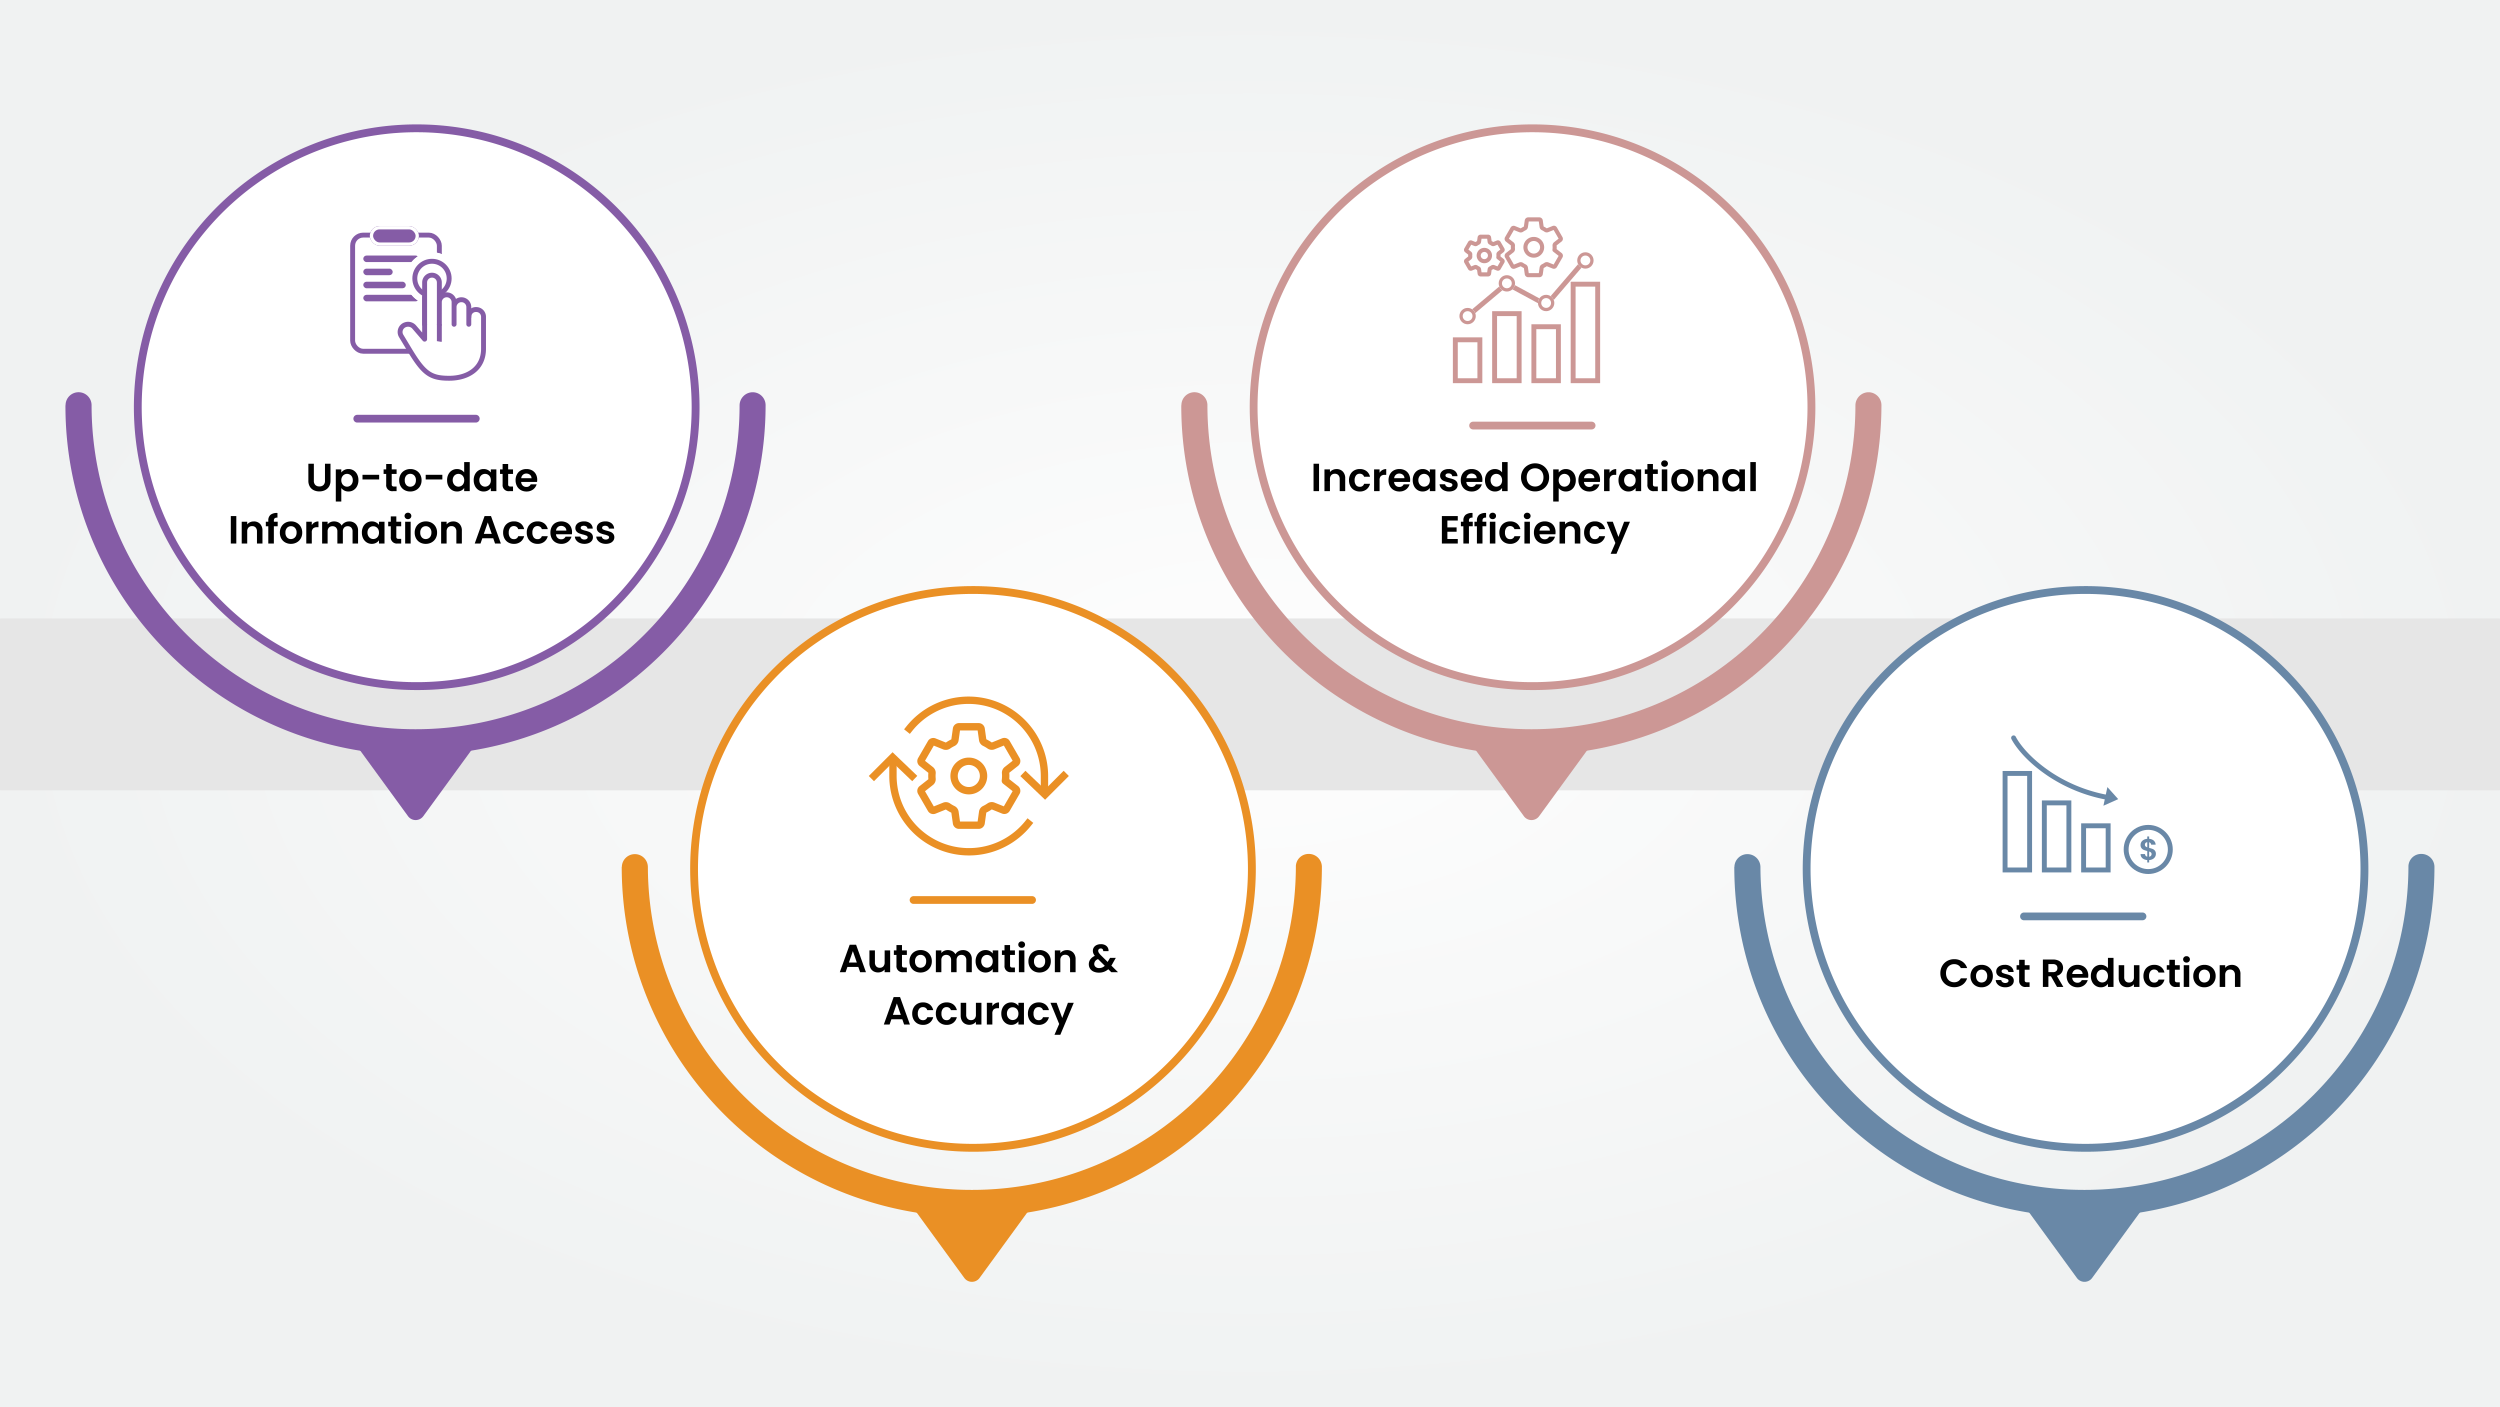
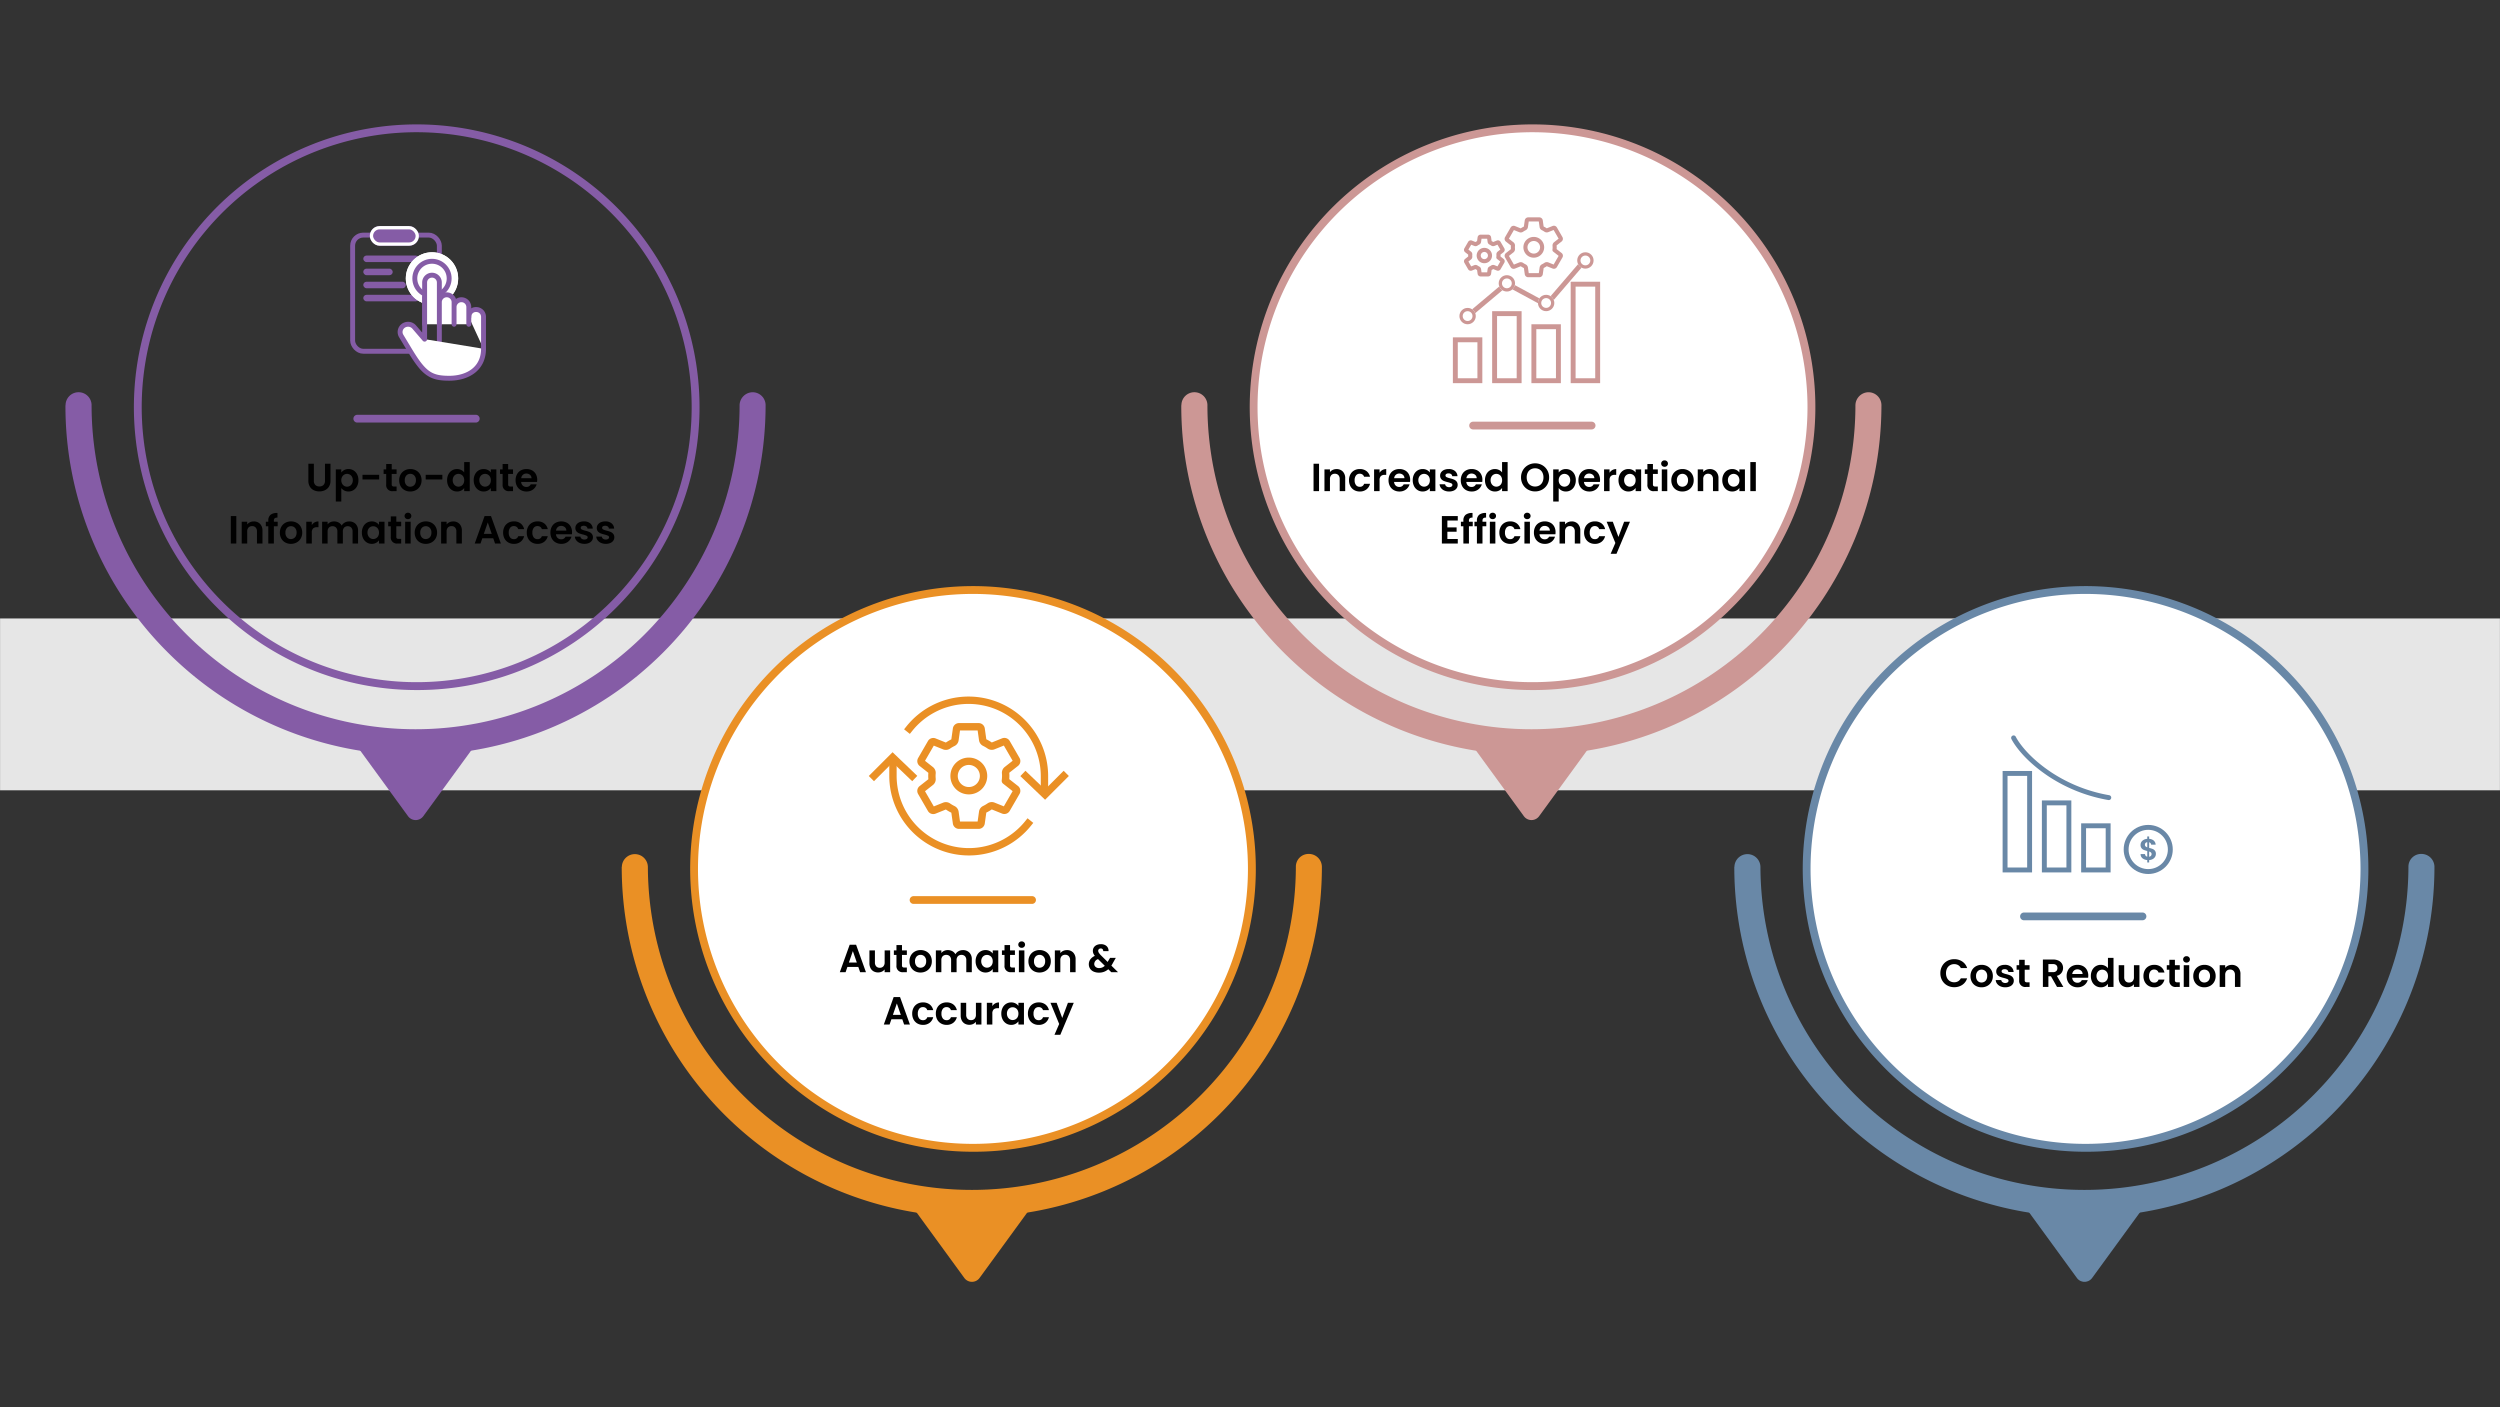
<svg xmlns="http://www.w3.org/2000/svg" width="764" height="430" viewBox="0 0 764 430">
  <rect x="0" y="0" width="764" height="430" fill="#333333" stroke="none" />
  <defs>
    <radialGradient id="radial-gradient" cx="0.5" cy="0.5" r="0.5" gradientUnits="objectBoundingBox">
      <stop offset="0" stop-color="#fefefe" />
      <stop offset="1" stop-color="#f0f2f2" />
    </radialGradient>
    <clipPath id="clip-sf_snowflake_integration">
      <rect width="764" height="430" />
    </clipPath>
  </defs>
  <g id="sf_snowflake_integration" clip-path="url(#clip-sf_snowflake_integration)">
-     <rect width="764" height="430" fill="url(#radial-gradient)" />
    <g id="Financial-Data-Integration">
      <path id="Path_8035" data-name="Path 8035" d="M763.981,189H.019v52.517H763.981Z" fill="#e6e6e6" />
    </g>
    <g id="Group_4641" data-name="Group 4641" transform="translate(1 -4.905)">
      <g id="Group_4626" data-name="Group 4626" transform="translate(-14 -66.095)">
-         <path id="Path_8036" data-name="Path 8036" d="M140.39,280.694A85.236,85.236,0,1,0,55.2,195.459,85.21,85.21,0,0,0,140.39,280.694Z" fill="#fff" />
        <path id="Path_8037" data-name="Path 8037" d="M140.39,281.879a86.431,86.431,0,1,1,61.081-25.322A85.731,85.731,0,0,1,140.39,281.879Zm0-170.471a84.032,84.032,0,1,0,83.982,84.032A84.1,84.1,0,0,0,140.39,111.408Z" fill="#855ca6" />
        <path id="Path_8038" data-name="Path 8038" d="M33.038,194.84a3.975,3.975,0,0,1,7.95,0,99.015,99.015,0,0,0,198.03,0,4.05,4.05,0,0,1,3.975-3.972,3.97,3.97,0,0,1,3.975,3.972,106.987,106.987,0,0,1-182.626,75.6A106.205,106.205,0,0,1,33,194.84Z" fill="#855ca6" />
        <path id="Path_8039" data-name="Path 8039" d="M154.719,295.669a61.744,61.744,0,0,1-15.041,1.777,62.56,62.56,0,0,1-14.333-1.777,2.9,2.9,0,0,0-2.58,1.586,2.851,2.851,0,0,0,.229,3l14.7,20.17a2.881,2.881,0,0,0,4.663,0l14.7-20.17A2.885,2.885,0,0,0,154.719,295.669Z" fill="#855ca6" />
        <path id="Path_8040" data-name="Path 8040" d="M158.4,189.136H122.184A1.178,1.178,0,0,1,121,187.951a1.191,1.191,0,0,1,1.184-1.185H158.4a1.178,1.178,0,0,1,1.184,1.185A1.191,1.191,0,0,1,158.4,189.136Z" transform="translate(0 11)" fill="#855ca6" />
        <g id="Group_4630" data-name="Group 4630" transform="translate(7.015 5)">
          <g id="Rectangle_3346" data-name="Rectangle 3346" transform="translate(113 137.095)" fill="#fff" stroke="#855ca6" stroke-width="1.5">
-             <rect width="28" height="37" rx="4" stroke="none" />
            <rect x="0.75" y="0.75" width="26.5" height="35.5" rx="3.25" fill="none" />
          </g>
          <g id="Rectangle_3347" data-name="Rectangle 3347" transform="translate(119 135.095)" fill="#855ca6" stroke="#fff" stroke-width="1">
            <rect width="15" height="6" rx="3" stroke="none" />
            <rect x="0.5" y="0.5" width="14" height="5" rx="2.5" fill="none" />
          </g>
          <rect id="Rectangle_3348" data-name="Rectangle 3348" width="17" height="2" rx="1" transform="translate(117 144.095)" fill="#855ca6" />
          <rect id="Rectangle_3349" data-name="Rectangle 3349" width="9" height="2" rx="1" transform="translate(117 148.095)" fill="#855ca6" />
          <rect id="Rectangle_3350" data-name="Rectangle 3350" width="13" height="2" rx="1" transform="translate(117 152.095)" fill="#855ca6" />
          <rect id="Rectangle_3351" data-name="Rectangle 3351" width="17" height="2" rx="1" transform="translate(117 156.095)" fill="#855ca6" />
          <g id="Ellipse_373" data-name="Ellipse 373" transform="translate(130 143.095)" fill="#fff" stroke="#fff" stroke-width="1.5">
            <circle cx="8" cy="8" r="8" stroke="none" />
            <circle cx="8" cy="8" r="7.25" fill="none" />
          </g>
          <g id="Ellipse_372" data-name="Ellipse 372" transform="translate(132 145.095)" fill="#fff" stroke="#855ca6" stroke-width="1.5">
            <circle cx="6" cy="6" r="6" stroke="none" />
            <circle cx="6" cy="6" r="5.25" fill="none" />
          </g>
          <g id="Icon_akar-pointer-hand" data-name="Icon akar-pointer-hand" transform="translate(123.75 148.595)">
            <path id="Path_8054" data-name="Path 8054" d="M30,24V14.25A2.215,2.215,0,0,0,27.78,12a2.178,2.178,0,0,0-2.28,2.25M12,21V8.28M30,24c0,6-4.7,9-10.5,9s-7.794-1.5-12.294-9L4.85,20.093a2.348,2.348,0,0,1,1.321-3.471A2.486,2.486,0,0,1,8.9,17.45l3.1,3.6" fill="#fff" stroke="#855ca6" stroke-linecap="round" stroke-linejoin="round" stroke-width="1.5" />
            <path id="Path_8055" data-name="Path 8055" d="M21,16.5V11.25A2.25,2.25,0,0,1,23.25,9h0a2.25,2.25,0,0,1,2.25,2.25V16.5m-9,0V9.75A2.25,2.25,0,0,1,18.75,7.5h0A2.25,2.25,0,0,1,21,9.75V16.5m-9,0V3.75A2.25,2.25,0,0,1,14.25,1.5h0A2.25,2.25,0,0,1,16.5,3.75V16.5" fill="#fff" stroke="#855ca6" stroke-linecap="round" stroke-linejoin="round" stroke-width="1.5" />
          </g>
        </g>
        <path id="Path_8061" data-name="Path 8061" d="M-33.084-8.376v5.184a1.777,1.777,0,0,0,.444,1.3,1.674,1.674,0,0,0,1.248.45,1.691,1.691,0,0,0,1.26-.45,1.777,1.777,0,0,0,.444-1.3V-8.376H-28V-3.2A3.339,3.339,0,0,1-28.458-1.4a2.93,2.93,0,0,1-1.236,1.11,3.924,3.924,0,0,1-1.722.372,3.819,3.819,0,0,1-1.7-.372A2.832,2.832,0,0,1-34.32-1.4,3.444,3.444,0,0,1-34.764-3.2V-8.376ZM-24.7-5.688A2.551,2.551,0,0,1-23.8-6.45a2.709,2.709,0,0,1,1.3-.306,2.907,2.907,0,0,1,1.542.42,2.955,2.955,0,0,1,1.092,1.194,3.838,3.838,0,0,1,.4,1.794,3.912,3.912,0,0,1-.4,1.806A3.023,3.023,0,0,1-20.958-.324,2.846,2.846,0,0,1-22.5.108a2.682,2.682,0,0,1-1.29-.3A2.767,2.767,0,0,1-24.7-.948V3.168h-1.68V-6.648h1.68Zm3.516,2.34a2.086,2.086,0,0,0-.246-1.038,1.7,1.7,0,0,0-.648-.666,1.734,1.734,0,0,0-.87-.228,1.678,1.678,0,0,0-.858.234,1.737,1.737,0,0,0-.648.678A2.12,2.12,0,0,0-24.7-3.324,2.12,2.12,0,0,0-24.45-2.28,1.737,1.737,0,0,0-23.8-1.6a1.678,1.678,0,0,0,.858.234,1.667,1.667,0,0,0,.87-.24,1.782,1.782,0,0,0,.648-.684A2.146,2.146,0,0,0-21.18-3.348Zm8.052-1.644v1.416h-5.088V-4.992Zm3.84-.276v3.216a.636.636,0,0,0,.162.486.8.8,0,0,0,.546.15h.78V0H-8.856A1.851,1.851,0,0,1-10.98-2.064v-3.2h-.792v-1.38h.792V-8.292h1.692v1.644H-7.8v1.38ZM-3.636.108A3.5,3.5,0,0,1-5.364-.318,3.068,3.068,0,0,1-6.57-1.524a3.614,3.614,0,0,1-.438-1.8,3.537,3.537,0,0,1,.45-1.8A3.127,3.127,0,0,1-5.328-6.33a3.57,3.57,0,0,1,1.74-.426,3.57,3.57,0,0,1,1.74.426A3.127,3.127,0,0,1-.618-5.124a3.537,3.537,0,0,1,.45,1.8,3.465,3.465,0,0,1-.462,1.8A3.2,3.2,0,0,1-1.878-.318,3.629,3.629,0,0,1-3.636.108Zm0-1.464a1.748,1.748,0,0,0,.858-.222,1.613,1.613,0,0,0,.642-.666,2.244,2.244,0,0,0,.24-1.08,2,2,0,0,0-.5-1.458,1.637,1.637,0,0,0-1.218-.51,1.6,1.6,0,0,0-1.206.51A2.031,2.031,0,0,0-5.3-3.324,2.064,2.064,0,0,0-4.83-1.866,1.561,1.561,0,0,0-3.636-1.356ZM6.18-4.992v1.416H1.092V-4.992ZM7.632-3.348a3.848,3.848,0,0,1,.4-1.788,2.932,2.932,0,0,1,1.1-1.2,2.938,2.938,0,0,1,1.548-.42,2.824,2.824,0,0,1,1.236.282,2.471,2.471,0,0,1,.936.75V-8.88h1.7V0h-1.7V-.984a2.277,2.277,0,0,1-.876.792,2.744,2.744,0,0,1-1.308.3A2.855,2.855,0,0,1,9.132-.324a3.008,3.008,0,0,1-1.1-1.218A3.912,3.912,0,0,1,7.632-3.348Zm5.232.024a2.155,2.155,0,0,0-.24-1.05,1.692,1.692,0,0,0-.648-.672A1.732,1.732,0,0,0,11.1-5.28a1.7,1.7,0,0,0-.864.228,1.717,1.717,0,0,0-.642.666,2.086,2.086,0,0,0-.246,1.038A2.155,2.155,0,0,0,9.594-2.3a1.771,1.771,0,0,0,.648.69,1.646,1.646,0,0,0,.858.24,1.732,1.732,0,0,0,.876-.234,1.692,1.692,0,0,0,.648-.672A2.155,2.155,0,0,0,12.864-3.324Zm2.9-.024a3.848,3.848,0,0,1,.4-1.788,2.946,2.946,0,0,1,1.092-1.2,2.907,2.907,0,0,1,1.542-.42,2.709,2.709,0,0,1,1.3.3A2.642,2.642,0,0,1,21-5.7v-.948h1.692V0H21V-.972a2.5,2.5,0,0,1-.894.774,2.735,2.735,0,0,1-1.314.306,2.825,2.825,0,0,1-1.53-.432A3.023,3.023,0,0,1,16.17-1.542,3.912,3.912,0,0,1,15.768-3.348ZM21-3.324a2.155,2.155,0,0,0-.24-1.05,1.692,1.692,0,0,0-.648-.672,1.732,1.732,0,0,0-.876-.234,1.7,1.7,0,0,0-.864.228,1.717,1.717,0,0,0-.642.666,2.086,2.086,0,0,0-.246,1.038A2.155,2.155,0,0,0,17.73-2.3a1.771,1.771,0,0,0,.648.69,1.646,1.646,0,0,0,.858.24,1.732,1.732,0,0,0,.876-.234,1.692,1.692,0,0,0,.648-.672A2.155,2.155,0,0,0,21-3.324Zm5.292-1.944v3.216a.636.636,0,0,0,.162.486.8.8,0,0,0,.546.15h.78V0H26.724A1.851,1.851,0,0,1,24.6-2.064v-3.2h-.792v-1.38H24.6V-8.292h1.692v1.644H27.78v1.38Zm8.88,1.8a3.965,3.965,0,0,1-.048.648h-4.86a1.653,1.653,0,0,0,.5,1.128,1.554,1.554,0,0,0,1.092.408,1.372,1.372,0,0,0,1.332-.8H35A3.028,3.028,0,0,1,33.9-.51a3.223,3.223,0,0,1-2,.618,3.468,3.468,0,0,1-1.722-.426,3,3,0,0,1-1.188-1.206,3.7,3.7,0,0,1-.426-1.8,3.764,3.764,0,0,1,.42-1.812,2.931,2.931,0,0,1,1.176-1.2,3.523,3.523,0,0,1,1.74-.42,3.5,3.5,0,0,1,1.7.408A2.871,2.871,0,0,1,34.758-5.19,3.5,3.5,0,0,1,35.172-3.468Zm-1.74-.48a1.332,1.332,0,0,0-.468-1.038,1.658,1.658,0,0,0-1.116-.39A1.525,1.525,0,0,0,30.8-5a1.662,1.662,0,0,0-.522,1.05ZM-56.784,7.624V16h-1.68V7.624Zm5.34,1.632a2.562,2.562,0,0,1,1.92.75,2.871,2.871,0,0,1,.732,2.094V16h-1.68V12.328a1.724,1.724,0,0,0-.4-1.218,1.4,1.4,0,0,0-1.08-.426,1.437,1.437,0,0,0-1.1.426,1.707,1.707,0,0,0-.4,1.218V16h-1.68V9.352h1.68v.828A2.321,2.321,0,0,1-52.59,9.5,2.654,2.654,0,0,1-51.444,9.256Zm7.3,1.476h-1.164V16h-1.7V10.732h-.756V9.352h.756V9.016a2.2,2.2,0,0,1,.7-1.8,3.11,3.11,0,0,1,2.1-.54V8.092a1.247,1.247,0,0,0-.852.2,1.022,1.022,0,0,0-.24.78v.276h1.164Zm4.044,5.376a3.5,3.5,0,0,1-1.728-.426,3.068,3.068,0,0,1-1.206-1.206,3.614,3.614,0,0,1-.438-1.8,3.537,3.537,0,0,1,.45-1.8A3.127,3.127,0,0,1-41.8,9.67a3.57,3.57,0,0,1,1.74-.426,3.57,3.57,0,0,1,1.74.426,3.127,3.127,0,0,1,1.23,1.206,3.537,3.537,0,0,1,.45,1.8,3.465,3.465,0,0,1-.462,1.8,3.2,3.2,0,0,1-1.248,1.206A3.629,3.629,0,0,1-40.1,16.108Zm0-1.464a1.748,1.748,0,0,0,.858-.222,1.613,1.613,0,0,0,.642-.666,2.244,2.244,0,0,0,.24-1.08,2,2,0,0,0-.5-1.458,1.637,1.637,0,0,0-1.218-.51,1.6,1.6,0,0,0-1.206.51,2.031,2.031,0,0,0-.486,1.458,2.064,2.064,0,0,0,.474,1.458A1.561,1.561,0,0,0-40.1,14.644Zm6.384-4.26a2.362,2.362,0,0,1,.846-.828,2.353,2.353,0,0,1,1.194-.3V11.02h-.444a1.7,1.7,0,0,0-1.194.372,1.715,1.715,0,0,0-.4,1.3V16H-35.4V9.352h1.68ZM-22.3,9.256a2.669,2.669,0,0,1,1.974.75,2.831,2.831,0,0,1,.75,2.094V16h-1.68V12.328a1.661,1.661,0,0,0-.4-1.194,1.424,1.424,0,0,0-1.08-.414,1.444,1.444,0,0,0-1.086.414,1.645,1.645,0,0,0-.4,1.194V16H-25.9V12.328a1.661,1.661,0,0,0-.4-1.194,1.424,1.424,0,0,0-1.08-.414,1.459,1.459,0,0,0-1.1.414,1.645,1.645,0,0,0-.4,1.194V16h-1.68V9.352h1.68v.8a2.236,2.236,0,0,1,.834-.66,2.6,2.6,0,0,1,1.122-.24,2.886,2.886,0,0,1,1.392.33,2.313,2.313,0,0,1,.948.942,2.407,2.407,0,0,1,.942-.924A2.682,2.682,0,0,1-22.3,9.256Zm3.888,3.4a3.848,3.848,0,0,1,.4-1.788,2.946,2.946,0,0,1,1.092-1.2,2.907,2.907,0,0,1,1.542-.42,2.709,2.709,0,0,1,1.3.3,2.642,2.642,0,0,1,.894.756V9.352h1.692V16h-1.692v-.972a2.5,2.5,0,0,1-.894.774,2.735,2.735,0,0,1-1.314.306,2.825,2.825,0,0,1-1.53-.432,3.023,3.023,0,0,1-1.092-1.218A3.912,3.912,0,0,1-18.408,12.652Zm5.232.024a2.155,2.155,0,0,0-.24-1.05,1.692,1.692,0,0,0-.648-.672,1.732,1.732,0,0,0-.876-.234,1.7,1.7,0,0,0-.864.228,1.717,1.717,0,0,0-.642.666,2.086,2.086,0,0,0-.246,1.038,2.155,2.155,0,0,0,.246,1.05,1.771,1.771,0,0,0,.648.69,1.646,1.646,0,0,0,.858.24,1.732,1.732,0,0,0,.876-.234,1.692,1.692,0,0,0,.648-.672A2.155,2.155,0,0,0-13.176,12.676Zm5.292-1.944v3.216a.636.636,0,0,0,.162.486.8.8,0,0,0,.546.15h.78V16H-7.452a1.851,1.851,0,0,1-2.124-2.064v-3.2h-.792V9.352h.792V7.708h1.692V9.352H-6.4v1.38ZM-4.332,8.56a1.024,1.024,0,0,1-.738-.282.933.933,0,0,1-.294-.7.933.933,0,0,1,.294-.7,1.024,1.024,0,0,1,.738-.282,1.024,1.024,0,0,1,.738.282.933.933,0,0,1,.294.7.933.933,0,0,1-.294.7A1.024,1.024,0,0,1-4.332,8.56Zm.828.792V16h-1.68V9.352ZM1.1,16.108a3.5,3.5,0,0,1-1.728-.426A3.068,3.068,0,0,1-1.83,14.476a3.614,3.614,0,0,1-.438-1.8,3.537,3.537,0,0,1,.45-1.8A3.127,3.127,0,0,1-.588,9.67a3.57,3.57,0,0,1,1.74-.426,3.57,3.57,0,0,1,1.74.426,3.127,3.127,0,0,1,1.23,1.206,3.537,3.537,0,0,1,.45,1.8,3.465,3.465,0,0,1-.462,1.8,3.2,3.2,0,0,1-1.248,1.206A3.629,3.629,0,0,1,1.1,16.108Zm0-1.464a1.748,1.748,0,0,0,.858-.222,1.613,1.613,0,0,0,.642-.666,2.244,2.244,0,0,0,.24-1.08,2,2,0,0,0-.5-1.458,1.637,1.637,0,0,0-1.218-.51,1.6,1.6,0,0,0-1.206.51,2.031,2.031,0,0,0-.486,1.458A2.064,2.064,0,0,0-.09,14.134,1.561,1.561,0,0,0,1.1,14.644ZM9.492,9.256a2.562,2.562,0,0,1,1.92.75,2.871,2.871,0,0,1,.732,2.094V16h-1.68V12.328a1.724,1.724,0,0,0-.4-1.218,1.4,1.4,0,0,0-1.08-.426,1.437,1.437,0,0,0-1.1.426,1.707,1.707,0,0,0-.4,1.218V16H5.808V9.352h1.68v.828A2.321,2.321,0,0,1,8.346,9.5,2.654,2.654,0,0,1,9.492,9.256ZM21.732,14.4H18.4L17.844,16H16.08l3.012-8.388h1.956L24.06,16H22.284Zm-.456-1.344-1.212-3.5-1.212,3.5Zm3.48-.384a3.729,3.729,0,0,1,.42-1.806,3,3,0,0,1,1.164-1.2,3.368,3.368,0,0,1,1.7-.426,3.276,3.276,0,0,1,2.046.618A3.006,3.006,0,0,1,31.176,11.6H29.364a1.325,1.325,0,0,0-.486-.678,1.411,1.411,0,0,0-.846-.246,1.386,1.386,0,0,0-1.14.522,2.31,2.31,0,0,0-.42,1.482,2.289,2.289,0,0,0,.42,1.47,1.386,1.386,0,0,0,1.14.522,1.274,1.274,0,0,0,1.332-.912h1.812a3.066,3.066,0,0,1-1.092,1.716,3.218,3.218,0,0,1-2.04.636,3.368,3.368,0,0,1-1.7-.426,3,3,0,0,1-1.164-1.2A3.729,3.729,0,0,1,24.756,12.676Zm7.224,0a3.729,3.729,0,0,1,.42-1.806,3,3,0,0,1,1.164-1.2,3.368,3.368,0,0,1,1.7-.426,3.276,3.276,0,0,1,2.046.618A3.006,3.006,0,0,1,38.4,11.6H36.588a1.325,1.325,0,0,0-.486-.678,1.411,1.411,0,0,0-.846-.246,1.386,1.386,0,0,0-1.14.522,2.31,2.31,0,0,0-.42,1.482,2.289,2.289,0,0,0,.42,1.47,1.386,1.386,0,0,0,1.14.522,1.274,1.274,0,0,0,1.332-.912H38.4a3.066,3.066,0,0,1-1.092,1.716,3.218,3.218,0,0,1-2.04.636,3.368,3.368,0,0,1-1.7-.426,3,3,0,0,1-1.164-1.2A3.729,3.729,0,0,1,31.98,12.676Zm13.836-.144a3.965,3.965,0,0,1-.048.648h-4.86a1.653,1.653,0,0,0,.5,1.128,1.554,1.554,0,0,0,1.092.408,1.372,1.372,0,0,0,1.332-.8h1.812a3.028,3.028,0,0,1-1.1,1.578,3.223,3.223,0,0,1-2,.618,3.468,3.468,0,0,1-1.722-.426,3,3,0,0,1-1.188-1.206,3.7,3.7,0,0,1-.426-1.8,3.764,3.764,0,0,1,.42-1.812,2.931,2.931,0,0,1,1.176-1.2,3.776,3.776,0,0,1,3.438-.012A2.871,2.871,0,0,1,45.4,10.81,3.5,3.5,0,0,1,45.816,12.532Zm-1.74-.48a1.332,1.332,0,0,0-.468-1.038,1.658,1.658,0,0,0-1.116-.39,1.525,1.525,0,0,0-1.05.378,1.662,1.662,0,0,0-.522,1.05Zm5.508,4.056a3.505,3.505,0,0,1-1.464-.294,2.587,2.587,0,0,1-1.026-.8A2.022,2.022,0,0,1,46.68,13.9h1.692a.922.922,0,0,0,.378.636,1.315,1.315,0,0,0,.822.252,1.276,1.276,0,0,0,.75-.192.581.581,0,0,0,.27-.492.519.519,0,0,0-.33-.486,6.21,6.21,0,0,0-1.05-.354,8.9,8.9,0,0,1-1.218-.372,2.115,2.115,0,0,1-.816-.588,1.578,1.578,0,0,1-.342-1.068,1.723,1.723,0,0,1,.318-1.008,2.135,2.135,0,0,1,.912-.72,3.419,3.419,0,0,1,1.4-.264,2.855,2.855,0,0,1,1.9.594,2.2,2.2,0,0,1,.78,1.6H50.532a.87.87,0,0,0-.33-.63,1.488,1.488,0,0,0-1.488-.066.536.536,0,0,0-.246.468.55.55,0,0,0,.336.51,5.218,5.218,0,0,0,1.044.354,8.862,8.862,0,0,1,1.188.372,2.1,2.1,0,0,1,.81.594A1.631,1.631,0,0,1,52.2,14.1a1.761,1.761,0,0,1-.318,1.032,2.1,2.1,0,0,1-.912.714A3.455,3.455,0,0,1,49.584,16.108Zm6.54,0a3.505,3.505,0,0,1-1.464-.294,2.587,2.587,0,0,1-1.026-.8A2.022,2.022,0,0,1,53.22,13.9h1.692a.922.922,0,0,0,.378.636,1.315,1.315,0,0,0,.822.252,1.276,1.276,0,0,0,.75-.192.581.581,0,0,0,.27-.492.519.519,0,0,0-.33-.486,6.21,6.21,0,0,0-1.05-.354,8.9,8.9,0,0,1-1.218-.372,2.115,2.115,0,0,1-.816-.588,1.578,1.578,0,0,1-.342-1.068,1.723,1.723,0,0,1,.318-1.008,2.135,2.135,0,0,1,.912-.72A3.419,3.419,0,0,1,56,9.244a2.855,2.855,0,0,1,1.9.594,2.2,2.2,0,0,1,.78,1.6H57.072a.87.87,0,0,0-.33-.63,1.488,1.488,0,0,0-1.488-.066.536.536,0,0,0-.246.468.55.55,0,0,0,.336.51,5.218,5.218,0,0,0,1.044.354,8.862,8.862,0,0,1,1.188.372,2.1,2.1,0,0,1,.81.594A1.631,1.631,0,0,1,58.74,14.1a1.761,1.761,0,0,1-.318,1.032,2.1,2.1,0,0,1-.912.714A3.455,3.455,0,0,1,56.124,16.108Z" transform="translate(142 221.095)" />
      </g>
      <g id="Group_4627" data-name="Group 4627" transform="translate(327 -66.095)">
        <path id="Path_8036-2" data-name="Path 8036" d="M140.39,280.694A85.236,85.236,0,1,0,55.2,195.459,85.21,85.21,0,0,0,140.39,280.694Z" fill="#fff" />
        <path id="Path_8037-2" data-name="Path 8037" d="M140.39,281.879a86.431,86.431,0,1,1,61.081-25.322A85.731,85.731,0,0,1,140.39,281.879Zm0-170.471a84.032,84.032,0,1,0,83.982,84.032A84.1,84.1,0,0,0,140.39,111.408Z" fill="#cc9795" />
        <path id="Path_8038-2" data-name="Path 8038" d="M33.038,194.84a3.975,3.975,0,0,1,7.95,0,99.015,99.015,0,0,0,198.03,0,4.05,4.05,0,0,1,3.975-3.972,3.97,3.97,0,0,1,3.975,3.972,106.987,106.987,0,0,1-182.626,75.6A106.205,106.205,0,0,1,33,194.84Z" fill="#cc9795" />
        <path id="Path_8039-2" data-name="Path 8039" d="M154.719,295.669a61.744,61.744,0,0,1-15.041,1.777,62.56,62.56,0,0,1-14.333-1.777,2.9,2.9,0,0,0-2.58,1.586,2.851,2.851,0,0,0,.229,3l14.7,20.17a2.881,2.881,0,0,0,4.663,0l14.7-20.17A2.885,2.885,0,0,0,154.719,295.669Z" fill="#cc9795" />
        <path id="Path_8040-2" data-name="Path 8040" d="M158.4,189.136H122.184A1.178,1.178,0,0,1,121,187.951a1.191,1.191,0,0,1,1.184-1.185H158.4a1.178,1.178,0,0,1,1.184,1.185A1.191,1.191,0,0,1,158.4,189.136Z" transform="translate(0 13.102)" fill="#cc9795" />
        <path id="Path_8062" data-name="Path 8062" d="M-65.9-8.376V0h-1.68V-8.376Zm5.34,1.632a2.562,2.562,0,0,1,1.92.75A2.871,2.871,0,0,1-57.906-3.9V0h-1.68V-3.672a1.724,1.724,0,0,0-.4-1.218,1.4,1.4,0,0,0-1.08-.426,1.437,1.437,0,0,0-1.1.426,1.707,1.707,0,0,0-.4,1.218V0h-1.68V-6.648h1.68v.828A2.321,2.321,0,0,1-61.7-6.5,2.654,2.654,0,0,1-60.558-6.744Zm3.816,3.42a3.729,3.729,0,0,1,.42-1.806,3,3,0,0,1,1.164-1.2,3.368,3.368,0,0,1,1.7-.426,3.276,3.276,0,0,1,2.046.618A3.006,3.006,0,0,1-50.322-4.4h-1.812a1.325,1.325,0,0,0-.486-.678,1.411,1.411,0,0,0-.846-.246,1.386,1.386,0,0,0-1.14.522,2.31,2.31,0,0,0-.42,1.482,2.289,2.289,0,0,0,.42,1.47,1.386,1.386,0,0,0,1.14.522,1.274,1.274,0,0,0,1.332-.912h1.812A3.066,3.066,0,0,1-51.414-.528a3.218,3.218,0,0,1-2.04.636,3.368,3.368,0,0,1-1.7-.426,3,3,0,0,1-1.164-1.2A3.729,3.729,0,0,1-56.742-3.324Zm9.336-2.292a2.362,2.362,0,0,1,.846-.828,2.353,2.353,0,0,1,1.194-.3V-4.98h-.444A1.7,1.7,0,0,0-47-4.608a1.715,1.715,0,0,0-.4,1.3V0h-1.68V-6.648h1.68Zm9.348,2.148a3.965,3.965,0,0,1-.048.648h-4.86a1.653,1.653,0,0,0,.5,1.128,1.554,1.554,0,0,0,1.092.408,1.372,1.372,0,0,0,1.332-.8h1.812A3.028,3.028,0,0,1-39.33-.51a3.223,3.223,0,0,1-2,.618,3.468,3.468,0,0,1-1.722-.426,3,3,0,0,1-1.188-1.206,3.7,3.7,0,0,1-.426-1.8,3.764,3.764,0,0,1,.42-1.812,2.931,2.931,0,0,1,1.176-1.2,3.523,3.523,0,0,1,1.74-.42,3.5,3.5,0,0,1,1.7.408A2.871,2.871,0,0,1-38.472-5.19,3.5,3.5,0,0,1-38.058-3.468Zm-1.74-.48a1.332,1.332,0,0,0-.468-1.038,1.658,1.658,0,0,0-1.116-.39A1.525,1.525,0,0,0-42.432-5a1.662,1.662,0,0,0-.522,1.05Zm2.532.6a3.848,3.848,0,0,1,.4-1.788,2.946,2.946,0,0,1,1.092-1.2,2.907,2.907,0,0,1,1.542-.42,2.709,2.709,0,0,1,1.3.3,2.642,2.642,0,0,1,.894.756v-.948h1.692V0h-1.692V-.972a2.5,2.5,0,0,1-.894.774,2.735,2.735,0,0,1-1.314.306,2.825,2.825,0,0,1-1.53-.432,3.023,3.023,0,0,1-1.092-1.218A3.912,3.912,0,0,1-37.266-3.348Zm5.232.024a2.155,2.155,0,0,0-.24-1.05,1.692,1.692,0,0,0-.648-.672A1.732,1.732,0,0,0-33.8-5.28a1.7,1.7,0,0,0-.864.228,1.717,1.717,0,0,0-.642.666,2.086,2.086,0,0,0-.246,1.038A2.155,2.155,0,0,0-35.3-2.3a1.771,1.771,0,0,0,.648.69,1.646,1.646,0,0,0,.858.24,1.732,1.732,0,0,0,.876-.234,1.692,1.692,0,0,0,.648-.672A2.155,2.155,0,0,0-32.034-3.324Zm5.88,3.432a3.505,3.505,0,0,1-1.464-.294,2.587,2.587,0,0,1-1.026-.8A2.022,2.022,0,0,1-29.058-2.1h1.692a.922.922,0,0,0,.378.636,1.315,1.315,0,0,0,.822.252,1.276,1.276,0,0,0,.75-.192.581.581,0,0,0,.27-.492.519.519,0,0,0-.33-.486,6.21,6.21,0,0,0-1.05-.354,8.9,8.9,0,0,1-1.218-.372A2.115,2.115,0,0,1-28.56-3.7,1.578,1.578,0,0,1-28.9-4.764a1.723,1.723,0,0,1,.318-1.008,2.135,2.135,0,0,1,.912-.72,3.419,3.419,0,0,1,1.4-.264,2.855,2.855,0,0,1,1.9.594,2.2,2.2,0,0,1,.78,1.6h-1.608a.87.87,0,0,0-.33-.63,1.226,1.226,0,0,0-.786-.234,1.238,1.238,0,0,0-.7.168.536.536,0,0,0-.246.468.55.55,0,0,0,.336.51,5.218,5.218,0,0,0,1.044.354,8.862,8.862,0,0,1,1.188.372,2.1,2.1,0,0,1,.81.594A1.631,1.631,0,0,1-23.538-1.9a1.761,1.761,0,0,1-.318,1.032,2.1,2.1,0,0,1-.912.714A3.455,3.455,0,0,1-26.154.108Zm10.176-3.576a3.965,3.965,0,0,1-.048.648h-4.86a1.653,1.653,0,0,0,.5,1.128,1.554,1.554,0,0,0,1.092.408,1.372,1.372,0,0,0,1.332-.8h1.812A3.028,3.028,0,0,1-17.25-.51a3.223,3.223,0,0,1-2,.618,3.468,3.468,0,0,1-1.722-.426,3,3,0,0,1-1.188-1.206,3.7,3.7,0,0,1-.426-1.8,3.764,3.764,0,0,1,.42-1.812,2.931,2.931,0,0,1,1.176-1.2,3.523,3.523,0,0,1,1.74-.42,3.5,3.5,0,0,1,1.7.408A2.871,2.871,0,0,1-16.392-5.19,3.5,3.5,0,0,1-15.978-3.468Zm-1.74-.48a1.332,1.332,0,0,0-.468-1.038,1.658,1.658,0,0,0-1.116-.39A1.525,1.525,0,0,0-20.352-5a1.662,1.662,0,0,0-.522,1.05Zm2.532.6a3.848,3.848,0,0,1,.4-1.788,2.932,2.932,0,0,1,1.1-1.2,2.938,2.938,0,0,1,1.548-.42,2.824,2.824,0,0,1,1.236.282,2.471,2.471,0,0,1,.936.75V-8.88h1.7V0h-1.7V-.984a2.277,2.277,0,0,1-.876.792,2.744,2.744,0,0,1-1.308.3,2.855,2.855,0,0,1-1.536-.432,3.008,3.008,0,0,1-1.1-1.218A3.912,3.912,0,0,1-15.186-3.348Zm5.232.024a2.155,2.155,0,0,0-.24-1.05,1.692,1.692,0,0,0-.648-.672,1.732,1.732,0,0,0-.876-.234,1.7,1.7,0,0,0-.864.228,1.717,1.717,0,0,0-.642.666,2.086,2.086,0,0,0-.246,1.038,2.155,2.155,0,0,0,.246,1.05,1.771,1.771,0,0,0,.648.69,1.646,1.646,0,0,0,.858.24,1.732,1.732,0,0,0,.876-.234,1.692,1.692,0,0,0,.648-.672A2.155,2.155,0,0,0-9.954-3.324ZM.126.084a4.34,4.34,0,0,1-2.16-.552A4.121,4.121,0,0,1-3.594-2,4.28,4.28,0,0,1-4.17-4.212a4.257,4.257,0,0,1,.576-2.2,4.121,4.121,0,0,1,1.56-1.53A4.34,4.34,0,0,1,.126-8.5a4.33,4.33,0,0,1,2.166.552A4.09,4.09,0,0,1,3.84-6.414a4.292,4.292,0,0,1,.57,2.2A4.315,4.315,0,0,1,3.84-2,4.077,4.077,0,0,1,2.286-.468,4.34,4.34,0,0,1,.126.084Zm0-1.5a2.559,2.559,0,0,0,1.332-.342,2.344,2.344,0,0,0,.9-.978,3.209,3.209,0,0,0,.324-1.476,3.172,3.172,0,0,0-.324-1.47,2.313,2.313,0,0,0-.9-.966A2.6,2.6,0,0,0,.126-6.984a2.628,2.628,0,0,0-1.338.336,2.3,2.3,0,0,0-.906.966,3.172,3.172,0,0,0-.324,1.47,3.209,3.209,0,0,0,.324,1.476,2.332,2.332,0,0,0,.906.978A2.591,2.591,0,0,0,.126-1.416ZM7.338-5.688a2.551,2.551,0,0,1,.894-.762,2.709,2.709,0,0,1,1.3-.306,2.907,2.907,0,0,1,1.542.42,2.955,2.955,0,0,1,1.092,1.194,3.838,3.838,0,0,1,.4,1.794,3.912,3.912,0,0,1-.4,1.806A3.023,3.023,0,0,1,11.076-.324,2.846,2.846,0,0,1,9.534.108a2.682,2.682,0,0,1-1.29-.3,2.767,2.767,0,0,1-.906-.756V3.168H5.658V-6.648h1.68Zm3.516,2.34a2.086,2.086,0,0,0-.246-1.038,1.7,1.7,0,0,0-.648-.666,1.734,1.734,0,0,0-.87-.228,1.678,1.678,0,0,0-.858.234,1.737,1.737,0,0,0-.648.678,2.12,2.12,0,0,0-.246,1.044A2.12,2.12,0,0,0,7.584-2.28a1.737,1.737,0,0,0,.648.678,1.678,1.678,0,0,0,.858.234,1.667,1.667,0,0,0,.87-.24,1.782,1.782,0,0,0,.648-.684A2.146,2.146,0,0,0,10.854-3.348Zm9.12-.12a3.965,3.965,0,0,1-.048.648h-4.86a1.653,1.653,0,0,0,.5,1.128,1.554,1.554,0,0,0,1.092.408,1.372,1.372,0,0,0,1.332-.8h1.812A3.028,3.028,0,0,1,18.7-.51a3.223,3.223,0,0,1-2,.618,3.468,3.468,0,0,1-1.722-.426,3,3,0,0,1-1.188-1.206,3.7,3.7,0,0,1-.426-1.8,3.764,3.764,0,0,1,.42-1.812,2.931,2.931,0,0,1,1.176-1.2,3.523,3.523,0,0,1,1.74-.42,3.5,3.5,0,0,1,1.7.408A2.871,2.871,0,0,1,19.56-5.19,3.5,3.5,0,0,1,19.974-3.468Zm-1.74-.48a1.332,1.332,0,0,0-.468-1.038,1.658,1.658,0,0,0-1.116-.39A1.525,1.525,0,0,0,15.6-5a1.662,1.662,0,0,0-.522,1.05Zm4.644-1.668a2.362,2.362,0,0,1,.846-.828,2.353,2.353,0,0,1,1.194-.3V-4.98h-.444a1.7,1.7,0,0,0-1.194.372,1.715,1.715,0,0,0-.4,1.3V0H21.2V-6.648h1.68Zm2.736,2.268a3.848,3.848,0,0,1,.4-1.788,2.946,2.946,0,0,1,1.092-1.2,2.907,2.907,0,0,1,1.542-.42,2.709,2.709,0,0,1,1.3.3,2.642,2.642,0,0,1,.894.756v-.948h1.692V0H30.846V-.972a2.5,2.5,0,0,1-.894.774,2.735,2.735,0,0,1-1.314.306,2.825,2.825,0,0,1-1.53-.432,3.023,3.023,0,0,1-1.092-1.218A3.912,3.912,0,0,1,25.614-3.348Zm5.232.024a2.155,2.155,0,0,0-.24-1.05,1.692,1.692,0,0,0-.648-.672,1.732,1.732,0,0,0-.876-.234,1.7,1.7,0,0,0-.864.228,1.717,1.717,0,0,0-.642.666,2.086,2.086,0,0,0-.246,1.038,2.155,2.155,0,0,0,.246,1.05,1.771,1.771,0,0,0,.648.69,1.646,1.646,0,0,0,.858.24,1.732,1.732,0,0,0,.876-.234,1.692,1.692,0,0,0,.648-.672A2.155,2.155,0,0,0,30.846-3.324Zm5.292-1.944v3.216a.636.636,0,0,0,.162.486.8.8,0,0,0,.546.15h.78V0H36.57a1.851,1.851,0,0,1-2.124-2.064v-3.2h-.792v-1.38h.792V-8.292h1.692v1.644h1.488v1.38ZM39.69-7.44a1.024,1.024,0,0,1-.738-.282.933.933,0,0,1-.294-.7.933.933,0,0,1,.294-.7,1.024,1.024,0,0,1,.738-.282,1.024,1.024,0,0,1,.738.282.933.933,0,0,1,.294.7.933.933,0,0,1-.294.7A1.024,1.024,0,0,1,39.69-7.44Zm.828.792V0h-1.68V-6.648ZM45.126.108A3.5,3.5,0,0,1,43.4-.318a3.068,3.068,0,0,1-1.206-1.206,3.614,3.614,0,0,1-.438-1.8,3.537,3.537,0,0,1,.45-1.8,3.127,3.127,0,0,1,1.23-1.206,3.57,3.57,0,0,1,1.74-.426,3.57,3.57,0,0,1,1.74.426,3.127,3.127,0,0,1,1.23,1.206,3.537,3.537,0,0,1,.45,1.8,3.465,3.465,0,0,1-.462,1.8A3.2,3.2,0,0,1,46.884-.318,3.629,3.629,0,0,1,45.126.108Zm0-1.464a1.748,1.748,0,0,0,.858-.222,1.613,1.613,0,0,0,.642-.666,2.244,2.244,0,0,0,.24-1.08,2,2,0,0,0-.5-1.458,1.637,1.637,0,0,0-1.218-.51,1.6,1.6,0,0,0-1.206.51,2.031,2.031,0,0,0-.486,1.458,2.064,2.064,0,0,0,.474,1.458A1.561,1.561,0,0,0,45.126-1.356Zm8.388-5.388a2.562,2.562,0,0,1,1.92.75A2.871,2.871,0,0,1,56.166-3.9V0h-1.68V-3.672a1.724,1.724,0,0,0-.4-1.218,1.4,1.4,0,0,0-1.08-.426,1.437,1.437,0,0,0-1.1.426,1.707,1.707,0,0,0-.4,1.218V0H49.83V-6.648h1.68v.828a2.321,2.321,0,0,1,.858-.678A2.654,2.654,0,0,1,53.514-6.744Zm3.816,3.4a3.848,3.848,0,0,1,.4-1.788,2.946,2.946,0,0,1,1.092-1.2,2.907,2.907,0,0,1,1.542-.42,2.709,2.709,0,0,1,1.3.3,2.642,2.642,0,0,1,.894.756v-.948h1.692V0H62.562V-.972a2.5,2.5,0,0,1-.894.774,2.735,2.735,0,0,1-1.314.306,2.825,2.825,0,0,1-1.53-.432,3.023,3.023,0,0,1-1.092-1.218A3.912,3.912,0,0,1,57.33-3.348Zm5.232.024a2.155,2.155,0,0,0-.24-1.05,1.692,1.692,0,0,0-.648-.672A1.732,1.732,0,0,0,60.8-5.28a1.7,1.7,0,0,0-.864.228,1.717,1.717,0,0,0-.642.666,2.086,2.086,0,0,0-.246,1.038,2.155,2.155,0,0,0,.246,1.05,1.771,1.771,0,0,0,.648.69,1.646,1.646,0,0,0,.858.24,1.732,1.732,0,0,0,.876-.234,1.692,1.692,0,0,0,.648-.672A2.155,2.155,0,0,0,62.562-3.324ZM67.578-8.88V0H65.9V-8.88ZM-26.682,8.98v2.1h2.82v1.332h-2.82v2.22h3.18V16h-4.86V7.612h4.86V8.98Zm7.752,1.752h-1.164V16h-1.7V10.732h-.756V9.352h.756V9.016a2.2,2.2,0,0,1,.7-1.8,3.11,3.11,0,0,1,2.1-.54V8.092a1.247,1.247,0,0,0-.852.2,1.022,1.022,0,0,0-.24.78v.276h1.164Zm4.14,0h-1.164V16h-1.7V10.732h-.756V9.352h.756V9.016a2.2,2.2,0,0,1,.7-1.8,3.11,3.11,0,0,1,2.1-.54V8.092a1.247,1.247,0,0,0-.852.2,1.022,1.022,0,0,0-.24.78v.276h1.164Zm1.944-2.172a1.024,1.024,0,0,1-.738-.282.933.933,0,0,1-.294-.7.933.933,0,0,1,.294-.7,1.024,1.024,0,0,1,.738-.282,1.024,1.024,0,0,1,.738.282.933.933,0,0,1,.294.7.933.933,0,0,1-.294.7A1.024,1.024,0,0,1-12.846,8.56Zm.828.792V16H-13.7V9.352Zm1.224,3.324a3.729,3.729,0,0,1,.42-1.806A3,3,0,0,1-9.21,9.67a3.368,3.368,0,0,1,1.7-.426,3.276,3.276,0,0,1,2.046.618A3.006,3.006,0,0,1-4.374,11.6H-6.186a1.325,1.325,0,0,0-.486-.678,1.411,1.411,0,0,0-.846-.246,1.386,1.386,0,0,0-1.14.522,2.31,2.31,0,0,0-.42,1.482,2.289,2.289,0,0,0,.42,1.47,1.386,1.386,0,0,0,1.14.522,1.274,1.274,0,0,0,1.332-.912h1.812a3.066,3.066,0,0,1-1.092,1.716,3.218,3.218,0,0,1-2.04.636,3.368,3.368,0,0,1-1.7-.426,3,3,0,0,1-1.164-1.2A3.729,3.729,0,0,1-10.794,12.676ZM-2.286,8.56a1.024,1.024,0,0,1-.738-.282.933.933,0,0,1-.294-.7.933.933,0,0,1,.294-.7,1.024,1.024,0,0,1,.738-.282,1.024,1.024,0,0,1,.738.282.933.933,0,0,1,.294.7.933.933,0,0,1-.294.7A1.024,1.024,0,0,1-2.286,8.56Zm.828.792V16h-1.68V9.352Zm7.836,3.18a3.965,3.965,0,0,1-.048.648H1.47a1.653,1.653,0,0,0,.5,1.128,1.554,1.554,0,0,0,1.092.408,1.372,1.372,0,0,0,1.332-.8H6.21a3.028,3.028,0,0,1-1.1,1.578,3.223,3.223,0,0,1-2,.618,3.468,3.468,0,0,1-1.722-.426A3,3,0,0,1,.192,14.476a3.7,3.7,0,0,1-.426-1.8,3.764,3.764,0,0,1,.42-1.812,2.931,2.931,0,0,1,1.176-1.2,3.523,3.523,0,0,1,1.74-.42,3.5,3.5,0,0,1,1.7.408A2.871,2.871,0,0,1,5.964,10.81,3.5,3.5,0,0,1,6.378,12.532Zm-1.74-.48a1.332,1.332,0,0,0-.468-1.038,1.658,1.658,0,0,0-1.116-.39A1.525,1.525,0,0,0,2,11a1.662,1.662,0,0,0-.522,1.05Zm6.648-2.8a2.562,2.562,0,0,1,1.92.75,2.871,2.871,0,0,1,.732,2.094V16h-1.68V12.328a1.724,1.724,0,0,0-.4-1.218,1.4,1.4,0,0,0-1.08-.426,1.437,1.437,0,0,0-1.1.426,1.707,1.707,0,0,0-.4,1.218V16H7.6V9.352h1.68v.828A2.321,2.321,0,0,1,10.14,9.5,2.654,2.654,0,0,1,11.286,9.256Zm3.816,3.42a3.729,3.729,0,0,1,.42-1.806,3,3,0,0,1,1.164-1.2,3.368,3.368,0,0,1,1.7-.426,3.276,3.276,0,0,1,2.046.618A3.006,3.006,0,0,1,21.522,11.6H19.71a1.325,1.325,0,0,0-.486-.678,1.411,1.411,0,0,0-.846-.246,1.386,1.386,0,0,0-1.14.522,2.31,2.31,0,0,0-.42,1.482,2.289,2.289,0,0,0,.42,1.47,1.386,1.386,0,0,0,1.14.522,1.274,1.274,0,0,0,1.332-.912h1.812a3.066,3.066,0,0,1-1.092,1.716,3.218,3.218,0,0,1-2.04.636,3.368,3.368,0,0,1-1.7-.426,3,3,0,0,1-1.164-1.2A3.729,3.729,0,0,1,15.1,12.676ZM29.118,9.352,25,19.144H23.214l1.44-3.312L21.99,9.352h1.884L25.59,14l1.74-4.644Z" transform="translate(141 221.095)" />
        <g id="Group_4640" data-name="Group 4640" transform="translate(-322 72.095)">
          <g id="Group_4633" data-name="Group 4633">
            <g id="Rectangle_3352" data-name="Rectangle 3352" transform="translate(438 102)" fill="none" stroke="#cc9795" stroke-width="1.5">
              <rect width="9" height="14" stroke="none" />
              <rect x="0.75" y="0.75" width="7.5" height="12.5" fill="none" />
            </g>
            <g id="Rectangle_3353" data-name="Rectangle 3353" transform="translate(450 94)" fill="none" stroke="#cc9795" stroke-width="1.5">
              <rect width="9" height="22" stroke="none" />
              <rect x="0.75" y="0.75" width="7.5" height="20.5" fill="none" />
            </g>
            <g id="Rectangle_3354" data-name="Rectangle 3354" transform="translate(462 98)" fill="none" stroke="#cc9795" stroke-width="1.5">
              <rect width="9" height="18" stroke="none" />
              <rect x="0.75" y="0.75" width="7.5" height="16.5" fill="none" />
            </g>
            <g id="Rectangle_3355" data-name="Rectangle 3355" transform="translate(474 85)" fill="none" stroke="#cc9795" stroke-width="1.5">
              <rect width="9" height="31" stroke="none" />
              <rect x="0.75" y="0.75" width="7.5" height="29.5" fill="none" />
            </g>
          </g>
          <g id="Group_4632" data-name="Group 4632">
            <path id="Path_8058" data-name="Path 8058" d="M21783.664,1673.441l11.768-9.909,12.119,6.552,11.893-13.845" transform="translate(-21341 -1578)" fill="none" stroke="#cc9795" stroke-width="1.5" />
            <g id="Ellipse_374" data-name="Ellipse 374" transform="translate(440 93)" fill="#fff" stroke="#cc9795" stroke-width="1">
              <circle cx="2.5" cy="2.5" r="2.5" stroke="none" />
              <circle cx="2.5" cy="2.5" r="2" fill="none" />
            </g>
            <g id="Ellipse_375" data-name="Ellipse 375" transform="translate(452 83)" fill="#fff" stroke="#cc9795" stroke-width="1">
              <circle cx="2.5" cy="2.5" r="2.5" stroke="none" />
              <circle cx="2.5" cy="2.5" r="2" fill="none" />
            </g>
            <g id="Ellipse_376" data-name="Ellipse 376" transform="translate(464 89)" fill="#fff" stroke="#cc9795" stroke-width="1">
              <circle cx="2.5" cy="2.5" r="2.5" stroke="none" />
              <circle cx="2.5" cy="2.5" r="2" fill="none" />
            </g>
            <g id="Ellipse_377" data-name="Ellipse 377" transform="translate(476 76)" fill="#fff" stroke="#cc9795" stroke-width="1">
              <circle cx="2.5" cy="2.5" r="2.5" stroke="none" />
              <circle cx="2.5" cy="2.5" r="2" fill="none" />
            </g>
          </g>
          <g id="Group_4631" data-name="Group 4631">
            <path id="Icon_ion-settings-outline" data-name="Icon ion-settings-outline" d="M11.91,8.94A2.549,2.549,0,1,0,14.2,11.226,2.549,2.549,0,0,0,11.91,8.94Zm6.138,2.537a6.147,6.147,0,0,1-.061.828l1.8,1.412a.431.431,0,0,1,.1.548l-1.7,2.947a.431.431,0,0,1-.523.183l-1.788-.72a.642.642,0,0,0-.6.07,6.551,6.551,0,0,1-.858.5.635.635,0,0,0-.351.484l-.268,1.907a.441.441,0,0,1-.425.365H9.956a.442.442,0,0,1-.426-.353l-.268-1.9a.64.64,0,0,0-.358-.487,6.185,6.185,0,0,1-.855-.5.637.637,0,0,0-.6-.068l-1.788.72a.431.431,0,0,1-.523-.182l-1.7-2.947a.43.43,0,0,1,.1-.548l1.522-1.195a.639.639,0,0,0,.239-.561c-.014-.166-.023-.332-.023-.5s.008-.329.023-.492a.637.637,0,0,0-.242-.555L3.528,9.233a.431.431,0,0,1-.094-.545l1.7-2.947a.431.431,0,0,1,.523-.183l1.788.72a.642.642,0,0,0,.6-.07,6.551,6.551,0,0,1,.858-.5.635.635,0,0,0,.351-.484L9.53,3.318a.441.441,0,0,1,.425-.365h3.407a.443.443,0,0,1,.426.353l.268,1.9a.64.64,0,0,0,.358.487,6.186,6.186,0,0,1,.855.5.637.637,0,0,0,.6.068l1.788-.72a.431.431,0,0,1,.523.182l1.7,2.947a.43.43,0,0,1-.1.548l-1.522,1.195a.639.639,0,0,0-.241.561c.013.165.022.331.022.5Z" transform="translate(451.059 63)" fill="none" stroke="#cc9795" stroke-linecap="round" stroke-linejoin="round" stroke-width="1.25" />
            <path id="Icon_ion-settings-outline-2" data-name="Icon ion-settings-outline" d="M9.144,7a1.723,1.723,0,1,0,1.545,1.545A1.723,1.723,0,0,0,9.144,7Zm4.149,1.715a4.156,4.156,0,0,1-.041.56l1.217.955a.291.291,0,0,1,.066.37l-1.152,1.992a.291.291,0,0,1-.354.124l-1.209-.487a.434.434,0,0,0-.408.047,4.428,4.428,0,0,1-.58.338.429.429,0,0,0-.237.327l-.181,1.289a.3.3,0,0,1-.288.247h-2.3a.3.3,0,0,1-.288-.239L7.354,12.95a.433.433,0,0,0-.242-.329,4.181,4.181,0,0,1-.578-.338.431.431,0,0,0-.407-.046l-1.209.487a.291.291,0,0,1-.354-.123L3.413,10.608a.291.291,0,0,1,.066-.37L4.508,9.43a.432.432,0,0,0,.162-.379c-.01-.112-.016-.224-.016-.337s.006-.223.016-.333a.431.431,0,0,0-.163-.375L3.478,7.2a.291.291,0,0,1-.064-.368L4.566,4.838a.291.291,0,0,1,.354-.124L6.128,5.2a.434.434,0,0,0,.408-.047,4.428,4.428,0,0,1,.58-.338.429.429,0,0,0,.237-.327L7.535,3.2a.3.3,0,0,1,.288-.247h2.3a.3.3,0,0,1,.288.239l.181,1.288a.433.433,0,0,0,.242.329,4.181,4.181,0,0,1,.578.338.431.431,0,0,0,.407.046l1.209-.487a.291.291,0,0,1,.354.123l1.152,1.992a.291.291,0,0,1-.066.37L13.441,8a.432.432,0,0,0-.163.379c.009.111.015.223.015.336Z" transform="translate(438.643 68.285)" fill="none" stroke="#cc9795" stroke-linecap="round" stroke-linejoin="round" stroke-width="1.25" />
          </g>
        </g>
      </g>
      <g id="Group_4628" data-name="Group 4628" transform="translate(-87 75)">
        <path id="Path_8041" data-name="Path 8041" d="M383.389,280.694A85.236,85.236,0,1,0,298.2,195.459,85.21,85.21,0,0,0,383.389,280.694Z" fill="#fff" />
        <path id="Path_8042" data-name="Path 8042" d="M383.389,281.879a86.431,86.431,0,1,1,61.082-25.322A85.729,85.729,0,0,1,383.389,281.879Zm0-170.471a84.032,84.032,0,1,0,83.983,84.032A84.1,84.1,0,0,0,383.389,111.408Z" fill="#ea9025" />
        <path id="Path_8043" data-name="Path 8043" d="M276.038,194.84a3.976,3.976,0,0,1,7.951,0,99.015,99.015,0,0,0,198.029,0,3.881,3.881,0,0,1,3.975-3.972,3.97,3.97,0,0,1,3.975,3.972,106.984,106.984,0,0,1-213.968,0Z" fill="#ea9025" />
        <path id="Path_8044" data-name="Path 8044" d="M397.719,295.688a61.737,61.737,0,0,1-15.041,1.777,62.566,62.566,0,0,1-14.333-1.777,2.9,2.9,0,0,0-2.58,1.586,2.851,2.851,0,0,0,.229,3l14.7,20.17a2.881,2.881,0,0,0,4.663,0l14.7-20.17A2.885,2.885,0,0,0,397.719,295.688Z" fill="#ea9025" />
        <path id="Path_8045" data-name="Path 8045" d="M401.4,189.136H365.184A1.178,1.178,0,0,1,364,187.951a1.191,1.191,0,0,1,1.184-1.185H401.4a1.178,1.178,0,0,1,1.184,1.185A1.191,1.191,0,0,1,401.4,189.136Z" transform="translate(0 17)" fill="#ea9025" />
        <g id="Group_4637" data-name="Group 4637">
          <path id="Icon_ion-settings-outline-3" data-name="Icon ion-settings-outline" d="M18.442,13.522a4.5,4.5,0,1,0,4.036,4.036,4.5,4.5,0,0,0-4.036-4.036ZM29.277,18a10.852,10.852,0,0,1-.108,1.462l3.179,2.493a.76.76,0,0,1,.172.967l-3.007,5.2a.76.76,0,0,1-.924.323l-3.157-1.271a1.133,1.133,0,0,0-1.067.123,11.564,11.564,0,0,1-1.515.882,1.121,1.121,0,0,0-.62.854L21.758,32.4a.779.779,0,0,1-.751.645H14.993a.781.781,0,0,1-.752-.624l-.472-3.362a1.13,1.13,0,0,0-.633-.859,10.919,10.919,0,0,1-1.509-.884,1.125,1.125,0,0,0-1.062-.12L7.408,28.468a.76.76,0,0,1-.924-.322l-3.007-5.2a.759.759,0,0,1,.172-.967l2.687-2.109a1.129,1.129,0,0,0,.422-.99c-.025-.293-.041-.586-.041-.879s.015-.581.041-.868a1.125,1.125,0,0,0-.427-.98L3.646,14.04a.76.76,0,0,1-.167-.962l3.007-5.2a.76.76,0,0,1,.924-.323l3.157,1.271A1.133,1.133,0,0,0,11.634,8.7a11.565,11.565,0,0,1,1.515-.882,1.121,1.121,0,0,0,.62-.854L14.242,3.6a.779.779,0,0,1,.751-.645h6.015a.781.781,0,0,1,.752.624l.473,3.362a1.13,1.13,0,0,0,.633.859,10.92,10.92,0,0,1,1.509.884,1.125,1.125,0,0,0,1.062.12l3.156-1.271a.76.76,0,0,1,.924.322l3.007,5.2a.759.759,0,0,1-.172.967l-2.687,2.109a1.129,1.129,0,0,0-.425.99c.023.291.039.584.039.877Z" transform="translate(364.072 149.047)" fill="none" stroke="#ea9025" stroke-linecap="round" stroke-linejoin="round" stroke-width="2.25" />
          <g id="Icon_ion-sync-sharp" data-name="Icon ion-sync-sharp" transform="translate(350.842 138.474)">
            <path id="Path_8056" data-name="Path 8056" d="M51.7,32.4V28.546A23.2,23.2,0,0,0,10.385,14.129M5.4,24.738v3.856a23.215,23.215,0,0,0,41.3,14.48" transform="translate(2.646 0)" fill="none" stroke="#ea9025" stroke-linecap="square" stroke-miterlimit="10" stroke-width="2.25" />
            <path id="Path_8057" data-name="Path 8057" d="M2.25,20.6l5.693-5.693L13.894,20.6m46.318,0L54.52,26.292,48.568,20.6" transform="translate(0 7.974)" fill="none" stroke="#ea9025" stroke-linecap="square" stroke-miterlimit="10" stroke-width="2.25" />
          </g>
        </g>
        <path id="Path_8063" data-name="Path 8063" d="M-36.7-1.6h-3.336L-40.584,0h-1.764l3.012-8.388h1.956L-34.368,0h-1.776Zm-.456-1.344-1.212-3.5-1.212,3.5Zm10.188-3.708V0h-1.692V-.84a2.218,2.218,0,0,1-.846.678,2.626,2.626,0,0,1-1.134.246,2.817,2.817,0,0,1-1.38-.33,2.326,2.326,0,0,1-.942-.972,3.212,3.212,0,0,1-.342-1.53v-3.9h1.68v3.66a1.724,1.724,0,0,0,.4,1.218,1.4,1.4,0,0,0,1.08.426,1.418,1.418,0,0,0,1.092-.426,1.724,1.724,0,0,0,.4-1.218v-3.66Zm3.612,1.38v3.216a.636.636,0,0,0,.162.486.8.8,0,0,0,.546.15h.78V0H-22.92a1.851,1.851,0,0,1-2.124-2.064v-3.2h-.792v-1.38h.792V-8.292h1.692v1.644h1.488v1.38ZM-17.7.108a3.5,3.5,0,0,1-1.728-.426,3.068,3.068,0,0,1-1.206-1.206,3.614,3.614,0,0,1-.438-1.8,3.537,3.537,0,0,1,.45-1.8,3.127,3.127,0,0,1,1.23-1.206,3.57,3.57,0,0,1,1.74-.426,3.57,3.57,0,0,1,1.74.426,3.127,3.127,0,0,1,1.23,1.206,3.537,3.537,0,0,1,.45,1.8,3.465,3.465,0,0,1-.462,1.8A3.2,3.2,0,0,1-15.942-.318,3.629,3.629,0,0,1-17.7.108Zm0-1.464a1.748,1.748,0,0,0,.858-.222,1.613,1.613,0,0,0,.642-.666,2.244,2.244,0,0,0,.24-1.08,2,2,0,0,0-.5-1.458,1.637,1.637,0,0,0-1.218-.51,1.6,1.6,0,0,0-1.206.51,2.031,2.031,0,0,0-.486,1.458,2.064,2.064,0,0,0,.474,1.458A1.561,1.561,0,0,0-17.7-1.356ZM-4.74-6.744a2.669,2.669,0,0,1,1.974.75A2.831,2.831,0,0,1-2.016-3.9V0H-3.7V-3.672a1.661,1.661,0,0,0-.4-1.194,1.424,1.424,0,0,0-1.08-.414,1.444,1.444,0,0,0-1.086.414,1.645,1.645,0,0,0-.4,1.194V0H-8.34V-3.672a1.661,1.661,0,0,0-.4-1.194,1.424,1.424,0,0,0-1.08-.414,1.459,1.459,0,0,0-1.1.414,1.645,1.645,0,0,0-.4,1.194V0H-13V-6.648h1.68v.8a2.236,2.236,0,0,1,.834-.66,2.6,2.6,0,0,1,1.122-.24,2.886,2.886,0,0,1,1.392.33,2.313,2.313,0,0,1,.948.942A2.407,2.407,0,0,1-6.078-6.4,2.682,2.682,0,0,1-4.74-6.744Zm3.888,3.4a3.848,3.848,0,0,1,.4-1.788,2.946,2.946,0,0,1,1.092-1.2,2.907,2.907,0,0,1,1.542-.42,2.709,2.709,0,0,1,1.3.3A2.642,2.642,0,0,1,4.38-5.7v-.948H6.072V0H4.38V-.972A2.5,2.5,0,0,1,3.486-.2,2.735,2.735,0,0,1,2.172.108,2.825,2.825,0,0,1,.642-.324,3.023,3.023,0,0,1-.45-1.542,3.912,3.912,0,0,1-.852-3.348Zm5.232.024a2.155,2.155,0,0,0-.24-1.05,1.692,1.692,0,0,0-.648-.672,1.732,1.732,0,0,0-.876-.234,1.7,1.7,0,0,0-.864.228,1.717,1.717,0,0,0-.642.666A2.086,2.086,0,0,0,.864-3.348,2.155,2.155,0,0,0,1.11-2.3a1.771,1.771,0,0,0,.648.69,1.646,1.646,0,0,0,.858.24A1.732,1.732,0,0,0,3.492-1.6a1.692,1.692,0,0,0,.648-.672A2.155,2.155,0,0,0,4.38-3.324ZM9.672-5.268v3.216a.636.636,0,0,0,.162.486.8.8,0,0,0,.546.15h.78V0H10.1A1.851,1.851,0,0,1,7.98-2.064v-3.2H7.188v-1.38H7.98V-8.292H9.672v1.644H11.16v1.38ZM13.224-7.44a1.024,1.024,0,0,1-.738-.282.933.933,0,0,1-.294-.7.933.933,0,0,1,.294-.7,1.024,1.024,0,0,1,.738-.282,1.024,1.024,0,0,1,.738.282.933.933,0,0,1,.294.7.933.933,0,0,1-.294.7A1.024,1.024,0,0,1,13.224-7.44Zm.828.792V0h-1.68V-6.648ZM18.66.108a3.5,3.5,0,0,1-1.728-.426,3.068,3.068,0,0,1-1.206-1.206,3.614,3.614,0,0,1-.438-1.8,3.537,3.537,0,0,1,.45-1.8,3.127,3.127,0,0,1,1.23-1.206,3.57,3.57,0,0,1,1.74-.426,3.57,3.57,0,0,1,1.74.426,3.127,3.127,0,0,1,1.23,1.206,3.537,3.537,0,0,1,.45,1.8,3.465,3.465,0,0,1-.462,1.8A3.2,3.2,0,0,1,20.418-.318,3.629,3.629,0,0,1,18.66.108Zm0-1.464a1.748,1.748,0,0,0,.858-.222,1.613,1.613,0,0,0,.642-.666,2.244,2.244,0,0,0,.24-1.08,2,2,0,0,0-.5-1.458,1.637,1.637,0,0,0-1.218-.51,1.6,1.6,0,0,0-1.206.51,2.031,2.031,0,0,0-.486,1.458,2.064,2.064,0,0,0,.474,1.458A1.561,1.561,0,0,0,18.66-1.356Zm8.388-5.388a2.562,2.562,0,0,1,1.92.75A2.871,2.871,0,0,1,29.7-3.9V0H28.02V-3.672a1.724,1.724,0,0,0-.4-1.218,1.4,1.4,0,0,0-1.08-.426,1.437,1.437,0,0,0-1.1.426,1.707,1.707,0,0,0-.4,1.218V0h-1.68V-6.648h1.68v.828A2.321,2.321,0,0,1,25.9-6.5,2.654,2.654,0,0,1,27.048-6.744ZM40.6,0l-.912-.9A4.107,4.107,0,0,1,36.84.144a3.905,3.905,0,0,1-1.626-.318,2.5,2.5,0,0,1-1.086-.9,2.4,2.4,0,0,1-.384-1.35,2.511,2.511,0,0,1,.468-1.488,3.281,3.281,0,0,1,1.38-1.068,2.908,2.908,0,0,1-.468-.762,2.127,2.127,0,0,1-.144-.786,1.865,1.865,0,0,1,.3-1.038,2.025,2.025,0,0,1,.858-.726,3.014,3.014,0,0,1,1.3-.264,2.72,2.72,0,0,1,1.3.288,1.916,1.916,0,0,1,.8.768,1.926,1.926,0,0,1,.228,1.068H38.136a.8.8,0,0,0-.192-.606.734.734,0,0,0-.552-.21.807.807,0,0,0-.558.2.652.652,0,0,0-.222.51,1.127,1.127,0,0,0,.18.594,4.756,4.756,0,0,0,.588.726l2.112,2.088a.188.188,0,0,0,.036-.048l.024-.048.684-1.14h1.752l-.84,1.476A9.553,9.553,0,0,1,40.632-2L42.66,0ZM36.888-1.248a2.494,2.494,0,0,0,1.74-.7l-2.064-2.04A1.617,1.617,0,0,0,35.4-2.52a1.169,1.169,0,0,0,.408.906A1.556,1.556,0,0,0,36.888-1.248ZM-23.256,14.4h-3.336l-.552,1.6h-1.764L-25.9,7.612h1.956L-20.928,16H-22.7Zm-.456-1.344-1.212-3.5-1.212,3.5Zm3.48-.384a3.729,3.729,0,0,1,.42-1.806,3,3,0,0,1,1.164-1.2,3.368,3.368,0,0,1,1.7-.426,3.276,3.276,0,0,1,2.046.618A3.006,3.006,0,0,1-13.812,11.6h-1.812a1.325,1.325,0,0,0-.486-.678,1.411,1.411,0,0,0-.846-.246,1.386,1.386,0,0,0-1.14.522,2.31,2.31,0,0,0-.42,1.482,2.289,2.289,0,0,0,.42,1.47,1.386,1.386,0,0,0,1.14.522,1.274,1.274,0,0,0,1.332-.912h1.812A3.066,3.066,0,0,1-14.9,15.472a3.218,3.218,0,0,1-2.04.636,3.368,3.368,0,0,1-1.7-.426,3,3,0,0,1-1.164-1.2A3.729,3.729,0,0,1-20.232,12.676Zm7.224,0a3.729,3.729,0,0,1,.42-1.806,3,3,0,0,1,1.164-1.2,3.368,3.368,0,0,1,1.7-.426,3.276,3.276,0,0,1,2.046.618A3.006,3.006,0,0,1-6.588,11.6H-8.4a1.325,1.325,0,0,0-.486-.678,1.411,1.411,0,0,0-.846-.246,1.386,1.386,0,0,0-1.14.522,2.31,2.31,0,0,0-.42,1.482,2.289,2.289,0,0,0,.42,1.47,1.386,1.386,0,0,0,1.14.522A1.274,1.274,0,0,0-8.4,13.756h1.812A3.066,3.066,0,0,1-7.68,15.472a3.218,3.218,0,0,1-2.04.636,3.368,3.368,0,0,1-1.7-.426,3,3,0,0,1-1.164-1.2A3.729,3.729,0,0,1-13.008,12.676ZM.924,9.352V16H-.768v-.84a2.218,2.218,0,0,1-.846.678,2.626,2.626,0,0,1-1.134.246,2.817,2.817,0,0,1-1.38-.33,2.326,2.326,0,0,1-.942-.972,3.212,3.212,0,0,1-.342-1.53v-3.9h1.68v3.66a1.724,1.724,0,0,0,.4,1.218,1.4,1.4,0,0,0,1.08.426,1.418,1.418,0,0,0,1.092-.426,1.724,1.724,0,0,0,.4-1.218V9.352ZM4.26,10.384A2.312,2.312,0,0,1,6.3,9.256V11.02H5.856a1.7,1.7,0,0,0-1.194.372,1.715,1.715,0,0,0-.4,1.3V16H2.58V9.352H4.26ZM7,12.652a3.848,3.848,0,0,1,.4-1.788,2.946,2.946,0,0,1,1.092-1.2,2.907,2.907,0,0,1,1.542-.42,2.709,2.709,0,0,1,1.3.3,2.642,2.642,0,0,1,.894.756V9.352H13.92V16H12.228v-.972a2.5,2.5,0,0,1-.894.774,2.735,2.735,0,0,1-1.314.306,2.825,2.825,0,0,1-1.53-.432A3.023,3.023,0,0,1,7.4,14.458,3.912,3.912,0,0,1,7,12.652Zm5.232.024a2.155,2.155,0,0,0-.24-1.05,1.692,1.692,0,0,0-.648-.672,1.732,1.732,0,0,0-.876-.234,1.687,1.687,0,0,0-1.506.894,2.086,2.086,0,0,0-.246,1.038,2.155,2.155,0,0,0,.246,1.05,1.771,1.771,0,0,0,.648.69,1.646,1.646,0,0,0,.858.24,1.732,1.732,0,0,0,.876-.234,1.692,1.692,0,0,0,.648-.672A2.155,2.155,0,0,0,12.228,12.676Zm2.9,0a3.729,3.729,0,0,1,.42-1.806,3,3,0,0,1,1.164-1.2,3.368,3.368,0,0,1,1.7-.426,3.276,3.276,0,0,1,2.046.618A3.006,3.006,0,0,1,21.552,11.6H19.74a1.325,1.325,0,0,0-.486-.678,1.411,1.411,0,0,0-.846-.246,1.386,1.386,0,0,0-1.14.522,2.31,2.31,0,0,0-.42,1.482,2.289,2.289,0,0,0,.42,1.47,1.386,1.386,0,0,0,1.14.522,1.274,1.274,0,0,0,1.332-.912h1.812a3.066,3.066,0,0,1-1.092,1.716,3.218,3.218,0,0,1-2.04.636,3.368,3.368,0,0,1-1.7-.426,3,3,0,0,1-1.164-1.2A3.729,3.729,0,0,1,15.132,12.676ZM29.148,9.352l-4.116,9.792H23.244l1.44-3.312L22.02,9.352H23.9L25.62,14l1.74-4.644Z" transform="translate(385 227)" />
      </g>
      <g id="Group_4629" data-name="Group 4629" transform="translate(253 75)">
        <path id="Path_8041-2" data-name="Path 8041" d="M383.389,280.694A85.236,85.236,0,1,0,298.2,195.459,85.21,85.21,0,0,0,383.389,280.694Z" fill="#fff" />
        <path id="Path_8042-2" data-name="Path 8042" d="M383.389,281.879a86.431,86.431,0,1,1,61.082-25.322A85.729,85.729,0,0,1,383.389,281.879Zm0-170.471a84.032,84.032,0,1,0,83.983,84.032A84.1,84.1,0,0,0,383.389,111.408Z" fill="#6988a7" />
        <path id="Path_8043-2" data-name="Path 8043" d="M276.038,194.84a3.976,3.976,0,0,1,7.951,0,99.015,99.015,0,0,0,198.029,0,3.881,3.881,0,0,1,3.975-3.972,3.97,3.97,0,0,1,3.975,3.972,106.984,106.984,0,0,1-213.968,0Z" fill="#6988a7" />
        <path id="Path_8044-2" data-name="Path 8044" d="M397.719,295.688a61.737,61.737,0,0,1-15.041,1.777,62.566,62.566,0,0,1-14.333-1.777,2.9,2.9,0,0,0-2.58,1.586,2.851,2.851,0,0,0,.229,3l14.7,20.17a2.881,2.881,0,0,0,4.663,0l14.7-20.17A2.885,2.885,0,0,0,397.719,295.688Z" fill="#6988a7" />
        <path id="Path_8045-2" data-name="Path 8045" d="M401.4,189.136H365.184A1.178,1.178,0,0,1,364,187.951a1.191,1.191,0,0,1,1.184-1.185H401.4a1.178,1.178,0,0,1,1.184,1.185A1.191,1.191,0,0,1,401.4,189.136Z" transform="translate(-0.652 22.005)" fill="#6988a7" />
        <path id="Path_8064" data-name="Path 8064" d="M-46.026-4.2a4.387,4.387,0,0,1,.558-2.214,3.984,3.984,0,0,1,1.524-1.524,4.324,4.324,0,0,1,2.166-.546,4.261,4.261,0,0,1,2.46.72,3.765,3.765,0,0,1,1.476,1.992h-1.932a2,2,0,0,0-.81-.9,2.377,2.377,0,0,0-1.206-.3,2.481,2.481,0,0,0-1.3.342,2.334,2.334,0,0,0-.888.966A3.184,3.184,0,0,0-44.3-4.2a3.194,3.194,0,0,0,.318,1.458,2.326,2.326,0,0,0,.888.972,2.481,2.481,0,0,0,1.3.342,2.34,2.34,0,0,0,1.206-.306,2.039,2.039,0,0,0,.81-.906h1.932a3.744,3.744,0,0,1-1.47,2,4.279,4.279,0,0,1-2.466.714,4.324,4.324,0,0,1-2.166-.546,4,4,0,0,1-1.524-1.518A4.355,4.355,0,0,1-46.026-4.2ZM-33.45.108a3.5,3.5,0,0,1-1.728-.426,3.068,3.068,0,0,1-1.206-1.206,3.614,3.614,0,0,1-.438-1.8,3.537,3.537,0,0,1,.45-1.8,3.127,3.127,0,0,1,1.23-1.206,3.57,3.57,0,0,1,1.74-.426,3.57,3.57,0,0,1,1.74.426,3.127,3.127,0,0,1,1.23,1.206,3.537,3.537,0,0,1,.45,1.8,3.465,3.465,0,0,1-.462,1.8A3.2,3.2,0,0,1-31.692-.318,3.629,3.629,0,0,1-33.45.108Zm0-1.464a1.748,1.748,0,0,0,.858-.222,1.613,1.613,0,0,0,.642-.666,2.244,2.244,0,0,0,.24-1.08,2,2,0,0,0-.5-1.458,1.637,1.637,0,0,0-1.218-.51,1.6,1.6,0,0,0-1.206.51,2.031,2.031,0,0,0-.486,1.458,2.064,2.064,0,0,0,.474,1.458A1.561,1.561,0,0,0-33.45-1.356ZM-26.2.108a3.505,3.505,0,0,1-1.464-.294,2.587,2.587,0,0,1-1.026-.8A2.022,2.022,0,0,1-29.106-2.1h1.692a.922.922,0,0,0,.378.636,1.315,1.315,0,0,0,.822.252,1.276,1.276,0,0,0,.75-.192.581.581,0,0,0,.27-.492.519.519,0,0,0-.33-.486,6.21,6.21,0,0,0-1.05-.354,8.9,8.9,0,0,1-1.218-.372,2.115,2.115,0,0,1-.816-.588,1.578,1.578,0,0,1-.342-1.068,1.723,1.723,0,0,1,.318-1.008,2.135,2.135,0,0,1,.912-.72,3.419,3.419,0,0,1,1.4-.264,2.855,2.855,0,0,1,1.9.594,2.2,2.2,0,0,1,.78,1.6h-1.608a.87.87,0,0,0-.33-.63,1.226,1.226,0,0,0-.786-.234,1.238,1.238,0,0,0-.7.168.536.536,0,0,0-.246.468.55.55,0,0,0,.336.51,5.218,5.218,0,0,0,1.044.354,8.862,8.862,0,0,1,1.188.372,2.1,2.1,0,0,1,.81.594A1.631,1.631,0,0,1-23.586-1.9,1.761,1.761,0,0,1-23.9-.864a2.1,2.1,0,0,1-.912.714A3.455,3.455,0,0,1-26.2.108Zm5.952-5.376v3.216a.636.636,0,0,0,.162.486.8.8,0,0,0,.546.15h.78V0h-1.056a1.851,1.851,0,0,1-2.124-2.064v-3.2h-.792v-1.38h.792V-8.292h1.692v1.644h1.488v1.38ZM-10.374,0l-1.848-3.264h-.792V0h-1.68V-8.376h3.144a3.671,3.671,0,0,1,1.656.342,2.389,2.389,0,0,1,1.026.924,2.522,2.522,0,0,1,.342,1.3,2.494,2.494,0,0,1-.48,1.494,2.466,2.466,0,0,1-1.428.918l2,3.4Zm-2.64-4.524h1.4a1.4,1.4,0,0,0,1.02-.33,1.228,1.228,0,0,0,.336-.918,1.172,1.172,0,0,0-.336-.894,1.437,1.437,0,0,0-1.02-.318h-1.4ZM-.822-3.468A3.965,3.965,0,0,1-.87-2.82H-5.73a1.653,1.653,0,0,0,.5,1.128,1.554,1.554,0,0,0,1.092.408,1.372,1.372,0,0,0,1.332-.8H-.99A3.028,3.028,0,0,1-2.094-.51a3.223,3.223,0,0,1-2,.618A3.468,3.468,0,0,1-5.82-.318,3,3,0,0,1-7.008-1.524a3.7,3.7,0,0,1-.426-1.8,3.764,3.764,0,0,1,.42-1.812,2.931,2.931,0,0,1,1.176-1.2,3.523,3.523,0,0,1,1.74-.42,3.5,3.5,0,0,1,1.7.408A2.871,2.871,0,0,1-1.236-5.19,3.5,3.5,0,0,1-.822-3.468Zm-1.74-.48A1.332,1.332,0,0,0-3.03-4.986a1.658,1.658,0,0,0-1.116-.39A1.525,1.525,0,0,0-5.2-5a1.662,1.662,0,0,0-.522,1.05Zm2.532.6a3.848,3.848,0,0,1,.4-1.788,2.932,2.932,0,0,1,1.1-1.2,2.938,2.938,0,0,1,1.548-.42,2.824,2.824,0,0,1,1.236.282,2.471,2.471,0,0,1,.936.75V-8.88h1.7V0H5.19V-.984a2.277,2.277,0,0,1-.876.792,2.744,2.744,0,0,1-1.308.3A2.855,2.855,0,0,1,1.47-.324a3.008,3.008,0,0,1-1.1-1.218A3.912,3.912,0,0,1-.03-3.348ZM5.2-3.324a2.155,2.155,0,0,0-.24-1.05,1.692,1.692,0,0,0-.648-.672,1.732,1.732,0,0,0-.876-.234,1.7,1.7,0,0,0-.864.228,1.717,1.717,0,0,0-.642.666,2.086,2.086,0,0,0-.246,1.038A2.155,2.155,0,0,0,1.932-2.3a1.771,1.771,0,0,0,.648.69,1.646,1.646,0,0,0,.858.24A1.732,1.732,0,0,0,4.314-1.6a1.692,1.692,0,0,0,.648-.672A2.155,2.155,0,0,0,5.2-3.324Zm9.612-3.324V0H13.122V-.84a2.218,2.218,0,0,1-.846.678,2.626,2.626,0,0,1-1.134.246,2.817,2.817,0,0,1-1.38-.33,2.326,2.326,0,0,1-.942-.972,3.212,3.212,0,0,1-.342-1.53v-3.9h1.68v3.66a1.724,1.724,0,0,0,.4,1.218,1.4,1.4,0,0,0,1.08.426,1.418,1.418,0,0,0,1.092-.426,1.724,1.724,0,0,0,.4-1.218v-3.66Zm1.224,3.324a3.729,3.729,0,0,1,.42-1.806,3,3,0,0,1,1.164-1.2,3.368,3.368,0,0,1,1.7-.426,3.276,3.276,0,0,1,2.046.618A3.006,3.006,0,0,1,22.458-4.4H20.646a1.325,1.325,0,0,0-.486-.678,1.411,1.411,0,0,0-.846-.246,1.386,1.386,0,0,0-1.14.522,2.31,2.31,0,0,0-.42,1.482,2.289,2.289,0,0,0,.42,1.47,1.386,1.386,0,0,0,1.14.522,1.274,1.274,0,0,0,1.332-.912h1.812A3.066,3.066,0,0,1,21.366-.528a3.218,3.218,0,0,1-2.04.636,3.368,3.368,0,0,1-1.7-.426,3,3,0,0,1-1.164-1.2A3.729,3.729,0,0,1,16.038-3.324ZM25.65-5.268v3.216a.636.636,0,0,0,.162.486.8.8,0,0,0,.546.15h.78V0H26.082a1.851,1.851,0,0,1-2.124-2.064v-3.2h-.792v-1.38h.792V-8.292H25.65v1.644h1.488v1.38ZM29.2-7.44a1.024,1.024,0,0,1-.738-.282.933.933,0,0,1-.294-.7.933.933,0,0,1,.294-.7,1.024,1.024,0,0,1,.738-.282,1.024,1.024,0,0,1,.738.282.933.933,0,0,1,.294.7.933.933,0,0,1-.294.7A1.024,1.024,0,0,1,29.2-7.44Zm.828.792V0H28.35V-6.648ZM34.638.108A3.5,3.5,0,0,1,32.91-.318,3.068,3.068,0,0,1,31.7-1.524a3.614,3.614,0,0,1-.438-1.8,3.537,3.537,0,0,1,.45-1.8,3.127,3.127,0,0,1,1.23-1.206,3.57,3.57,0,0,1,1.74-.426,3.57,3.57,0,0,1,1.74.426,3.127,3.127,0,0,1,1.23,1.206,3.537,3.537,0,0,1,.45,1.8,3.465,3.465,0,0,1-.462,1.8A3.2,3.2,0,0,1,36.4-.318,3.629,3.629,0,0,1,34.638.108Zm0-1.464a1.748,1.748,0,0,0,.858-.222,1.613,1.613,0,0,0,.642-.666,2.244,2.244,0,0,0,.24-1.08,2,2,0,0,0-.5-1.458,1.637,1.637,0,0,0-1.218-.51,1.6,1.6,0,0,0-1.206.51,2.031,2.031,0,0,0-.486,1.458,2.064,2.064,0,0,0,.474,1.458A1.561,1.561,0,0,0,34.638-1.356Zm8.388-5.388a2.562,2.562,0,0,1,1.92.75A2.871,2.871,0,0,1,45.678-3.9V0H44V-3.672a1.724,1.724,0,0,0-.4-1.218,1.4,1.4,0,0,0-1.08-.426,1.437,1.437,0,0,0-1.1.426,1.707,1.707,0,0,0-.4,1.218V0h-1.68V-6.648h1.68v.828A2.321,2.321,0,0,1,41.88-6.5,2.654,2.654,0,0,1,43.026-6.744Z" transform="translate(385 231.516)" />
        <g id="Group_4639" data-name="Group 4639" transform="translate(-8)">
          <g id="Group_4636" data-name="Group 4636" transform="translate(0 19.516)">
            <g id="Group_4635" data-name="Group 4635" transform="translate(366 146)">
              <g id="Rectangle_3353-2" data-name="Rectangle 3353" transform="translate(24 16)" fill="none" stroke="#6988a7" stroke-width="1.5">
                <rect width="9" height="15" stroke="none" />
                <rect x="0.75" y="0.75" width="7.5" height="13.5" fill="none" />
              </g>
              <g id="Rectangle_3354-2" data-name="Rectangle 3354" transform="translate(12 9)" fill="none" stroke="#6988a7" stroke-width="1.5">
                <rect width="9" height="22" stroke="none" />
                <rect x="0.75" y="0.75" width="7.5" height="20.5" fill="none" />
              </g>
              <g id="Rectangle_3355-2" data-name="Rectangle 3355" fill="none" stroke="#6988a7" stroke-width="1.5">
-                 <rect width="9" height="31" stroke="none" />
                <rect x="0.75" y="0.75" width="7.5" height="29.5" fill="none" />
              </g>
            </g>
            <path id="Path_8059" data-name="Path 8059" d="M369.357,135.885s2.609,5.564,11.346,11.307a47.494,47.494,0,0,0,17.738,6.95" fill="none" stroke="#6988a7" stroke-linecap="round" stroke-width="1.5" />
-             <path id="Polygon_20" data-name="Polygon 20" d="M2.915,0,5.83,4H0Z" transform="matrix(-0.208, 0.978, -0.978, -0.208, 401.93, 151.752)" fill="#6988a7" />
          </g>
          <g id="Group_4638" data-name="Group 4638" transform="translate(-253 -75)">
            <g id="Ellipse_378" data-name="Ellipse 378" transform="translate(656 257)" fill="#fff" stroke="#6988a7" stroke-width="1.5">
              <circle cx="7.5" cy="7.5" r="7.5" stroke="none" />
              <circle cx="7.5" cy="7.5" r="6.75" fill="none" />
            </g>
            <path id="Path_8060" data-name="Path 8060" d="M1.39-4.114a1.734,1.734,0,0,1-.241.887,1.877,1.877,0,0,1-.71.683A2.564,2.564,0,0,1-.667-2.23v.737H-1.25v-.746A2.567,2.567,0,0,1-2.715-2.79,1.627,1.627,0,0,1-3.288-4.06h1.365a.8.8,0,0,0,.673.792V-5.006a8,8,0,0,1-1.056-.328A1.707,1.707,0,0,1-3-5.861a1.545,1.545,0,0,1-.291-.992,1.642,1.642,0,0,1,.569-1.292,2.456,2.456,0,0,1,1.47-.573v-.737h.582v.737a2.367,2.367,0,0,1,1.4.528,1.775,1.775,0,0,1,.587,1.256H-.057a.85.85,0,0,0-.187-.46.858.858,0,0,0-.423-.278v1.72A8.8,8.8,0,0,1,.411-5.62,1.69,1.69,0,0,1,1.1-5.1,1.526,1.526,0,0,1,1.39-4.114Zm-3.349-2.8a.668.668,0,0,0,.182.487,1.325,1.325,0,0,0,.528.3V-7.7a.854.854,0,0,0-.519.246A.745.745,0,0,0-1.959-6.917ZM-.667-3.25a.926.926,0,0,0,.541-.282.763.763,0,0,0,.2-.528.635.635,0,0,0-.191-.482,1.446,1.446,0,0,0-.546-.3Z" transform="translate(664.449 269.975)" fill="#6988a7" />
          </g>
        </g>
      </g>
    </g>
  </g>
</svg>